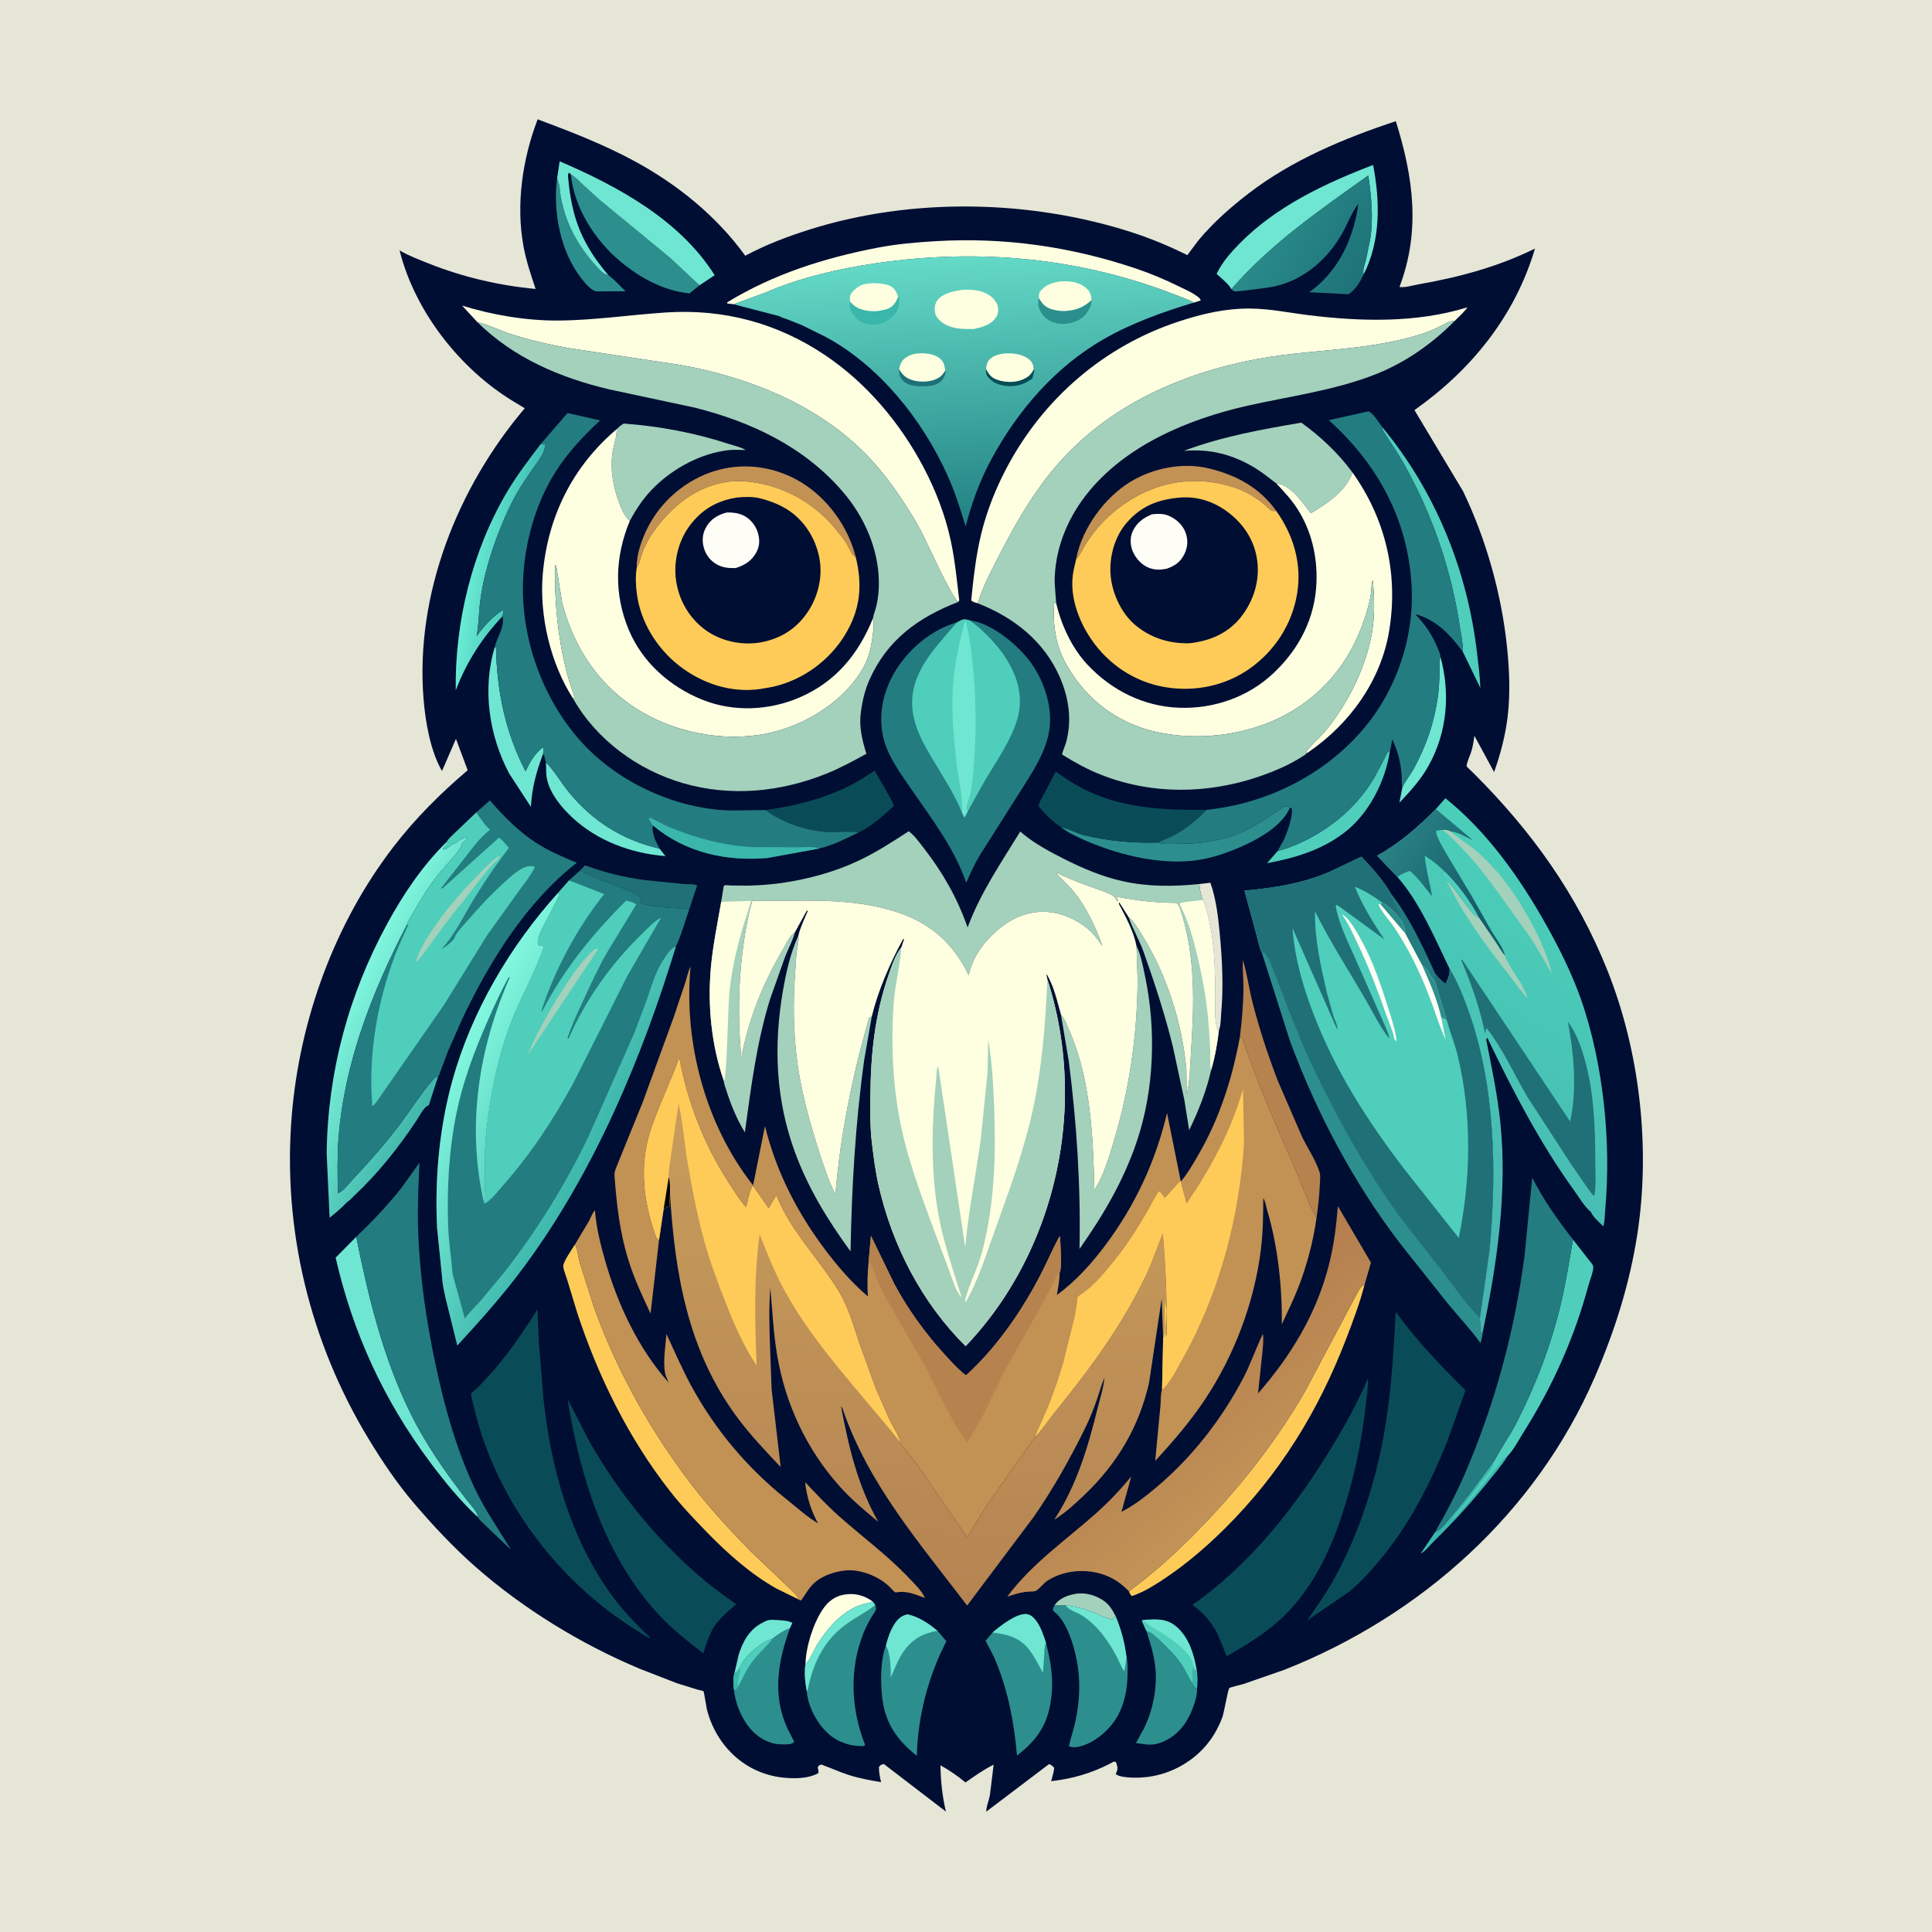
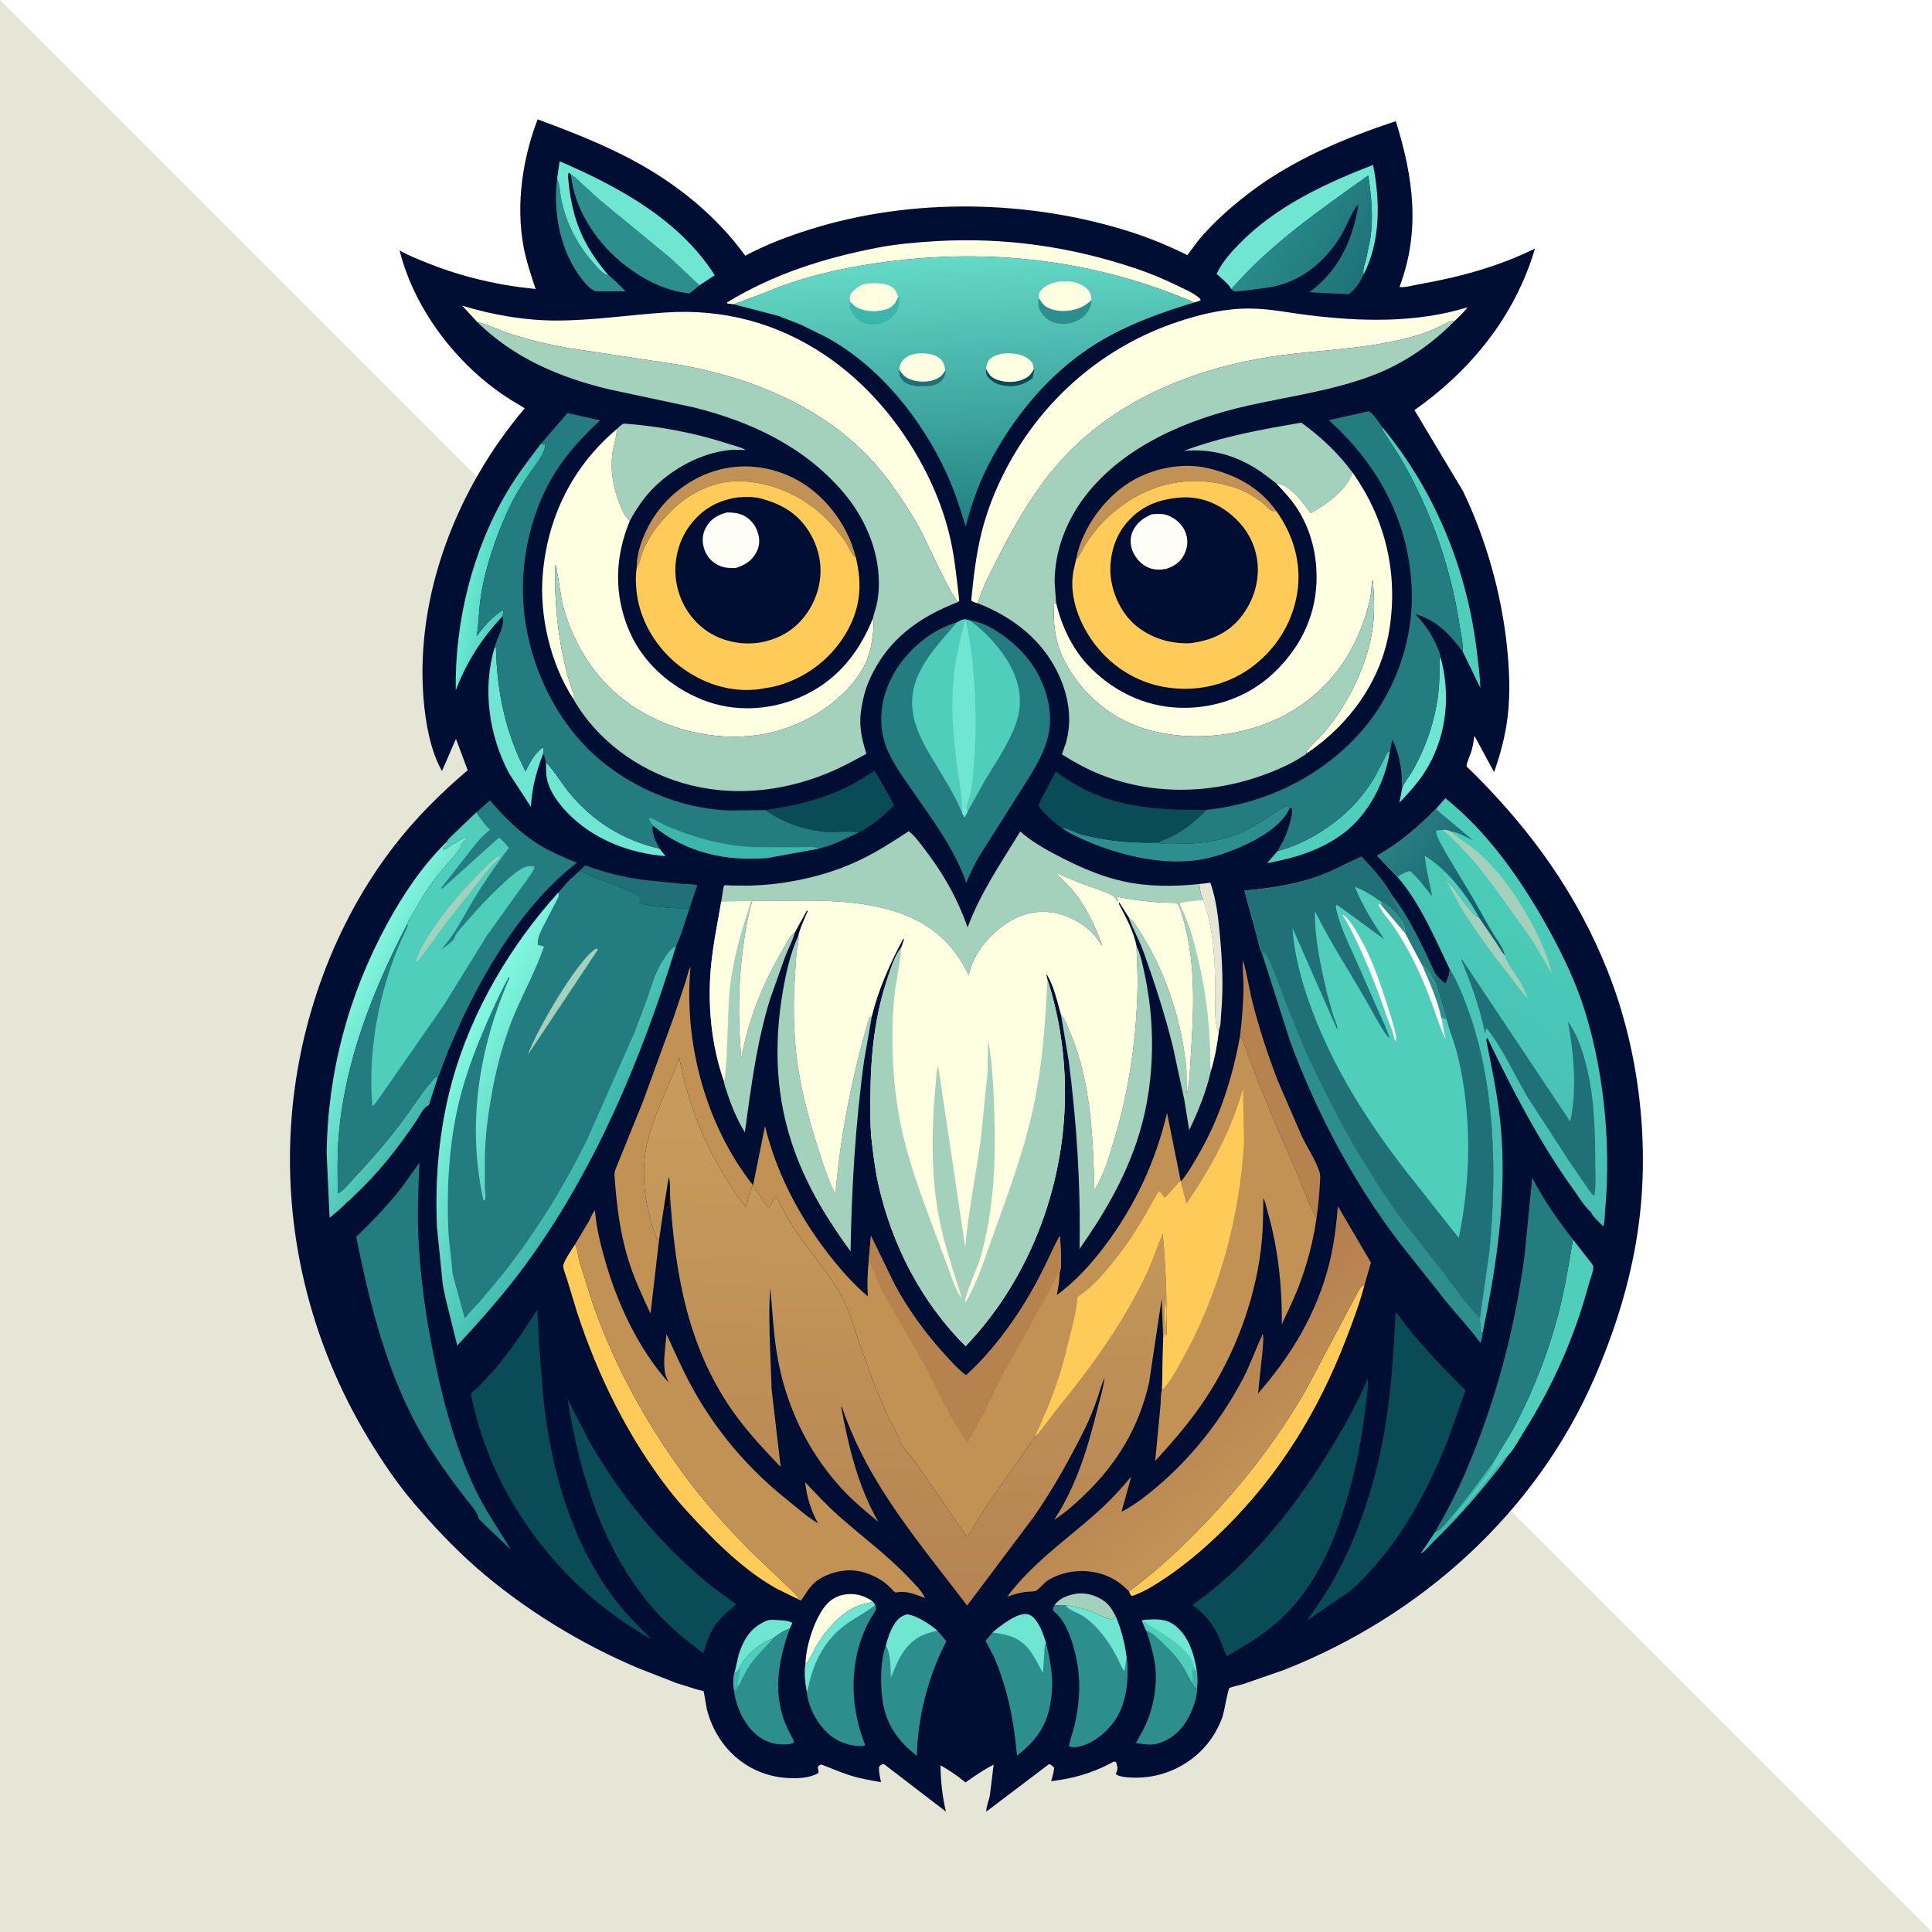
<svg xmlns="http://www.w3.org/2000/svg" version="1.1" style="display: block;" viewBox="0 0 2048 2048" width="1024" height="1024">
  <defs>
    <linearGradient id="Gradient1" gradientUnits="userSpaceOnUse" x1="556.865" y1="600.901" x2="499.642" y2="592.592">
      <stop class="stop0" offset="0" stop-opacity="1" stop-color="rgb(63,191,178)" />
      <stop class="stop1" offset="1" stop-opacity="1" stop-color="rgb(105,234,211)" />
    </linearGradient>
    <linearGradient id="Gradient2" gradientUnits="userSpaceOnUse" x1="1446.1" y1="285.695" x2="1349.62" y2="231.581">
      <stop class="stop0" offset="0" stop-opacity="1" stop-color="rgb(30,115,121)" />
      <stop class="stop1" offset="1" stop-opacity="1" stop-color="rgb(41,139,137)" />
    </linearGradient>
    <linearGradient id="Gradient3" gradientUnits="userSpaceOnUse" x1="480.594" y1="1117.78" x2="368.206" y2="1061.62">
      <stop class="stop0" offset="0" stop-opacity="1" stop-color="rgb(64,182,170)" />
      <stop class="stop1" offset="1" stop-opacity="1" stop-color="rgb(128,246,222)" />
    </linearGradient>
    <linearGradient id="Gradient4" gradientUnits="userSpaceOnUse" x1="1214.49" y1="1446.62" x2="1323.47" y2="1584.53">
      <stop class="stop0" offset="0" stop-opacity="1" stop-color="rgb(180,125,79)" />
      <stop class="stop1" offset="1" stop-opacity="1" stop-color="rgb(194,147,87)" />
    </linearGradient>
    <linearGradient id="Gradient5" gradientUnits="userSpaceOnUse" x1="1454.58" y1="1345.12" x2="1691.56" y2="939.676">
      <stop class="stop0" offset="0" stop-opacity="1" stop-color="rgb(72,179,176)" />
      <stop class="stop1" offset="1" stop-opacity="1" stop-color="rgb(74,207,185)" />
    </linearGradient>
    <linearGradient id="Gradient6" gradientUnits="userSpaceOnUse" x1="1582.81" y1="946.609" x2="1481.23" y2="879.434">
      <stop class="stop0" offset="0" stop-opacity="1" stop-color="rgb(21,91,104)" />
      <stop class="stop1" offset="1" stop-opacity="1" stop-color="rgb(41,129,133)" />
    </linearGradient>
    <linearGradient id="Gradient7" gradientUnits="userSpaceOnUse" x1="1035.77" y1="555.195" x2="1017.8" y2="270.247">
      <stop class="stop0" offset="0" stop-opacity="1" stop-color="rgb(34,129,131)" />
      <stop class="stop1" offset="1" stop-opacity="1" stop-color="rgb(101,218,199)" />
    </linearGradient>
    <linearGradient id="Gradient8" gradientUnits="userSpaceOnUse" x1="625.906" y1="1227.37" x2="468.313" y2="1144.58">
      <stop class="stop0" offset="0" stop-opacity="1" stop-color="rgb(62,183,172)" />
      <stop class="stop1" offset="1" stop-opacity="1" stop-color="rgb(131,248,223)" />
    </linearGradient>
    <linearGradient id="Gradient9" gradientUnits="userSpaceOnUse" x1="960.385" y1="1696.11" x2="975.309" y2="1186.51">
      <stop class="stop0" offset="0" stop-opacity="1" stop-color="rgb(181,132,82)" />
      <stop class="stop1" offset="1" stop-opacity="1" stop-color="rgb(199,156,91)" />
    </linearGradient>
  </defs>
-   <path transform="translate(0,0)" fill="rgb(230,230,215)" d="M -0 -0 L 2048 0 L 2048 2048 L -0 2048 L -0 -0 z" />
+   <path transform="translate(0,0)" fill="rgb(230,230,215)" d="M -0 -0 L 2048 2048 L -0 2048 L -0 -0 z" />
  <path transform="translate(0,0)" fill="rgb(0,14,51)" d="M 569.927 126.46 C 604.889 139.556 639.509 152.883 672.41 170.707 C 718.128 195.474 759.433 228.888 790.003 271.076 C 812.053 259.285 834.821 250.679 858.608 243.188 C 966.445 209.228 1091.42 211.486 1199 245.999 C 1219.27 252.501 1237.94 260.324 1257.05 269.596 C 1257.59 269.859 1258.08 270.496 1258.68 270.384 C 1258.81 270.359 1269.43 255.901 1270.54 254.57 C 1286.01 236.006 1304.48 219.723 1323.58 205.023 C 1369.65 169.58 1424.86 146.612 1479.64 128.454 C 1498.22 187.894 1506.04 244.715 1483.51 304.176 C 1488.48 305.242 1498.24 302.376 1503.47 301.459 C 1546.46 293.908 1587.87 282.88 1627.17 263.468 C 1605.9 335.078 1559.8 392.046 1499.39 434.713 L 1550.98 520.87 C 1575.5 571.933 1591.79 630.08 1597.56 686.401 C 1600.03 710.461 1601.06 735.368 1598.19 759.448 C 1595.76 779.903 1590.64 799.095 1583.81 818.464 L 1562.96 780.023 C 1562.13 785.344 1561.35 790.708 1559.89 795.9 C 1558.78 799.84 1554.47 808.788 1554.67 812.263 C 1554.7 812.717 1561.12 818.687 1562.24 819.808 C 1623.62 881.064 1671.77 947.984 1704.02 1028.91 C 1738.26 1114.83 1749.71 1216.12 1735.74 1307.65 C 1727.7 1360.35 1711.77 1410.73 1690.64 1459.57 C 1628.26 1603.77 1506.54 1712.59 1361.7 1769.97 L 1317.84 1785.22 C 1315.56 1785.91 1304.07 1788.44 1303.1 1789.5 C 1301.62 1791.1 1297.61 1815.22 1295.75 1820.3 C 1291.29 1832.49 1284.66 1843.69 1275.83 1853.22 C 1258.16 1872.26 1232.97 1883.7 1207 1884.36 C 1201.35 1884.5 1186.77 1884.45 1182.69 1880.5 C 1185.3 1875.02 1184.9 1873.73 1183.07 1868 C 1180.57 1866.53 1179.41 1868.16 1176.94 1869.42 C 1156.26 1879.99 1137.33 1885.38 1114.31 1888.13 C 1115.61 1883.43 1116.92 1878.88 1117.5 1874.01 C 1115.51 1871.99 1114.75 1870.86 1112 1870.04 L 1045.42 1920.45 C 1045.39 1915.07 1048.39 1908.33 1049.35 1902.81 L 1053.3 1870.62 C 1042.64 1875.93 1033.21 1882.66 1023.46 1889.46 C 1015 1882.45 1006.53 1876.67 996.938 1871.28 C 997.166 1887.86 998.862 1904.24 1002.72 1920.36 L 937 1870 C 933.888 1870.52 933.895 1870.64 931.765 1873 C 931.643 1878.69 932.716 1883.66 933.963 1889.17 C 922.332 1887.17 910.92 1885.16 899.661 1881.54 C 889.754 1878.35 880.346 1873.94 870.547 1870.48 C 868.146 1871.4 868.026 1871.26 866.832 1873.5 C 867.356 1875.62 867.798 1877.31 867.575 1879.5 C 857.823 1885.17 844.409 1885.45 833.408 1884.64 C 791.452 1881.57 759.514 1851.99 749.268 1811.77 C 748.793 1809.9 746.253 1793.27 745.833 1792.89 C 745.151 1792.28 740.149 1791.29 739.006 1790.96 L 717.125 1784.14 L 678 1768.9 C 616.128 1742.96 555 1705.63 504.545 1661.33 C 480.95 1640.62 459.208 1617.39 438.838 1593.52 C 420.886 1572.49 405.325 1549.34 390.982 1525.73 C 328.45 1422.79 299.355 1302.82 309.264 1182.63 C 317.668 1080.71 354.658 978.776 417.207 897.5 C 440.135 867.708 467.099 840.768 495.754 816.479 L 483.329 783.223 L 468.532 817.328 C 456.283 796.169 450.997 765.47 449.014 741.403 C 439.861 630.294 484.881 516.875 556.257 432.781 L 545.196 426.116 C 487.969 391.705 439.82 330.479 423.564 265.409 C 433.126 271.033 443.704 275.03 453.987 279.143 C 490.185 293.62 528.993 302.67 567.773 306.306 C 562.773 291.324 557.724 276.439 554.874 260.858 C 546.771 216.563 553.913 168.273 569.927 126.46 z" />
  <path transform="translate(0,0)" fill="rgb(58,182,171)" d="M 1265.22 1767.35 L 1267.5 1772.03 L 1268.52 1770.26 C 1269.75 1776.46 1269.63 1783.61 1268.97 1789.87 L 1268 1789.61 C 1265.13 1788.43 1264.84 1786.58 1263.56 1783.96 C 1265.97 1779.97 1262.43 1772.77 1265.22 1767.35 z" />
  <path transform="translate(0,0)" fill="rgb(35,124,128)" d="M 1474.37 947.145 C 1494.06 972.199 1508.4 1003.56 1521.63 1032.47 C 1521.22 1034.2 1520.87 1035.28 1521.23 1037.03 L 1522.05 1043.01 C 1516.93 1036.8 1514.77 1027.81 1507.75 1023.64 L 1489.46 989.188 C 1490.04 984.083 1486.79 979.039 1484.62 974.562 L 1485.47 973.414 L 1484.49 971.057 L 1485.61 969.75 C 1482.41 964.265 1474.61 952.924 1474.37 947.145 z" />
  <path transform="translate(0,0)" fill="rgb(163,209,187)" d="M 1117.9 1701.58 C 1122.61 1694.42 1131.45 1691.14 1139.63 1689.62 C 1150.18 1687.65 1161.89 1691 1170.5 1697.23 C 1176.07 1701.27 1179.43 1706.94 1182.5 1712.95 L 1180.58 1715.46 C 1178.93 1717.06 1178.71 1716.78 1176.75 1716.31 C 1170.58 1714.82 1164.16 1711.34 1158.23 1708.97 C 1148.64 1705.14 1139.35 1702.83 1129.08 1701.67 C 1125.66 1702.41 1121.43 1701.74 1117.9 1701.58 z" />
  <path transform="translate(0,0)" fill="rgb(110,230,210)" d="M 778.665 1773.16 L 782.982 1754.13 C 787.528 1739.84 794.365 1727.19 808.307 1720.12 L 810.029 1719.26 C 813.051 1717.68 815.079 1716.95 818.543 1717.07 C 823.104 1717.24 837.146 1717.56 839.877 1720.5 L 837.264 1726.28 C 830.628 1728.53 824.377 1732.98 818.832 1737.18 C 814.54 1738.54 811.342 1740.13 807.6 1742.6 L 806.123 1743.55 C 799.192 1748.16 787.276 1759.04 784.801 1767.09 C 782.768 1770.09 782.24 1772.2 778.665 1773.16 z" />
  <path transform="translate(0,0)" fill="rgb(254,254,225)" d="M 853.804 1764.2 C 854.319 1745.62 861.791 1721.45 872.128 1706 C 877.704 1697.67 884.787 1692.14 894.913 1690.36 C 905.987 1688.41 916.094 1691.14 925.142 1697.68 L 923.977 1698.23 C 922.369 1698.95 920.782 1699.22 919.069 1699.57 C 896.02 1704.32 879.418 1723.23 867.121 1742.05 C 862.92 1748.48 859.204 1759.11 853.804 1764.2 z" />
  <path transform="translate(0,0)" fill="rgb(230,230,215)" d="M 1271.35 937.122 L 1283.05 935.74 C 1289.24 953.168 1291.32 972.175 1293.06 990.5 C 1295.69 1018.36 1296.99 1046.24 1294.5 1074.18 C 1294.08 1078.85 1294.16 1085.87 1292.74 1090.22 L 1292.23 1091.02 L 1291.26 1090.48 L 1290.75 1093.51 C 1290.45 1091.31 1290.64 1092.02 1290.15 1090.31 C 1287.03 1079.51 1288.26 1066.82 1288.18 1055.62 C 1287.98 1029.65 1287.7 1003.71 1282.2 978.185 C 1280.49 970.237 1278.56 961.367 1275.04 954.03 C 1272.84 948.664 1271.81 942.885 1271.35 937.122 z" />
  <path transform="translate(0,0)" fill="rgb(110,230,210)" d="M 1212.15 1717.09 C 1225.63 1716.37 1236.76 1715.09 1247.61 1724.77 C 1260.58 1736.32 1265.75 1753.69 1268.52 1770.26 L 1267.5 1772.03 L 1265.22 1767.35 C 1262.43 1772.77 1265.97 1779.97 1263.56 1783.96 L 1255.07 1768.48 C 1248.59 1757.21 1239.05 1747.94 1229.68 1739.08 C 1225.45 1735.08 1221.03 1730.38 1215.27 1728.86 L 1210.42 1718.05 L 1212.15 1717.09 z" />
  <path transform="translate(0,0)" fill="rgb(79,206,187)" d="M 1215.27 1728.86 L 1210.42 1718.05 L 1212.15 1717.09 C 1215.69 1722.64 1225.61 1727.22 1231.19 1730.73 C 1241.6 1737.29 1265.61 1753.7 1265.22 1767.35 C 1262.43 1772.77 1265.97 1779.97 1263.56 1783.96 L 1255.07 1768.48 C 1248.59 1757.21 1239.05 1747.94 1229.68 1739.08 C 1225.45 1735.08 1221.03 1730.38 1215.27 1728.86 z" />
  <path transform="translate(0,0)" fill="rgb(110,230,210)" d="M 1526.84 695.896 C 1537.62 734.964 1534.17 776.475 1514.09 812.159 C 1506.02 826.494 1495.28 838.416 1484.03 850.286 L 1483.53 850.208 L 1486.58 834.491 C 1489.75 827.713 1495.08 821.4 1498.73 814.706 C 1511.77 790.738 1520.2 766.52 1524.04 739.504 C 1525.17 731.566 1525.74 723.494 1525.84 715.478 C 1525.92 709.293 1525.45 702.803 1526.66 696.723 L 1526.84 695.896 z" />
  <path transform="translate(0,0)" fill="rgb(44,143,141)" d="M 590.607 188.743 C 591.112 190.698 591.567 192.615 592.308 194.493 C 593.462 197.418 593.439 201.512 593.868 204.653 C 594.583 209.895 595.754 215.137 597.112 220.252 C 602.942 242.217 614.431 262.206 629.426 279.188 C 632.766 282.97 637.439 288.569 642 290.847 C 643.106 291.4 643.566 291.346 644.658 291.417 C 651.263 296.396 657.162 303 663.112 308.767 L 632.12 308.836 C 626.692 308.21 619.572 299.408 616.182 295.049 C 593.889 266.392 585.919 224.319 590.607 188.743 z" />
  <path transform="translate(0,0)" fill="rgb(110,230,210)" d="M 578.73 808.038 L 579.605 808.951 C 588.194 818.087 594.838 829.653 602.822 839.479 C 628.104 870.59 660.188 890.576 699.166 899.597 L 705.436 907.536 C 669.297 904.677 633.31 891.514 606.542 866.505 C 593.876 854.67 579.408 837.007 579.007 818.89 L 578.73 808.038 z" />
  <path transform="translate(0,0)" fill="rgb(79,206,187)" d="M 1354.36 902.123 C 1384.87 894.151 1416.89 873.754 1437.76 850.321 C 1445.11 842.066 1451.75 833.215 1457.26 823.621 L 1467.66 803.825 C 1468.57 802.106 1470.01 798.34 1471.29 797.039 C 1471.8 796.528 1472.64 796.53 1473.31 796.275 C 1468.49 829.018 1450.55 863.598 1423.86 883.522 C 1399.58 901.65 1372.34 909.548 1343.09 915.029 L 1354.36 902.123 z" />
  <path transform="translate(0,0)" fill="rgb(32,112,119)" d="M 614.761 922.845 L 620.113 917.296 C 640.968 924.95 661.963 930.129 684 932.98 L 724.611 937.069 C 728.389 937.384 736.113 936.903 738.999 938.63 L 730.653 963.991 C 725.556 962.33 718.551 962.933 713.149 962.572 C 704.546 961.996 695.774 960.971 687.302 959.409 C 684.359 958.866 680.377 958.568 678.146 956.5 C 678.828 955.031 679.279 953.659 679.684 952.091 C 674.271 946.698 665.929 944.014 658.962 941.163 C 644.5 935.246 628.557 930.08 614.761 922.845 z" />
  <path transform="translate(0,0)" fill="rgb(110,230,210)" d="M 524.378 686.053 L 525.774 686.548 C 526.741 732.912 535.696 776.324 557.093 817.658 L 560.877 810.236 C 564.346 803.377 569.217 797.252 575.163 792.367 L 576.312 793.5 C 576.076 795.693 575.938 797.878 575.371 800.014 C 568.221 819.116 564 834.919 562.774 855.306 L 539.907 820.259 C 518.261 779.759 511.134 730.331 524.378 686.053 z" />
  <path transform="translate(0,0)" fill="rgb(79,206,187)" d="M 1465.53 453.095 C 1521.71 521.078 1555.49 604.61 1565.7 692.063 C 1567.14 704.383 1568.88 716.971 1569.25 729.36 L 1550.67 690.91 C 1550.94 681.871 1548.63 671.994 1547.26 663.061 C 1539.7 613.714 1525.12 566.559 1503.64 521.469 C 1497.03 507.611 1489.85 494.098 1481.83 481 L 1466.42 457.176 C 1465.59 455.759 1465.45 454.708 1465.53 453.095 z" />
  <path transform="translate(0,0)" fill="rgb(194,145,84)" d="M 1140.67 593.097 L 1141.01 591.056 C 1147.66 559.432 1170.62 527.801 1198.01 510.914 C 1221.82 496.235 1253.65 489.852 1281.1 496.447 C 1310.31 503.463 1335.25 516.753 1352.94 541.696 C 1351.85 541.648 1349.39 541.867 1348.47 541.5 C 1345.63 540.354 1341.12 535.318 1338.5 533.26 C 1333.44 529.282 1327.91 525.698 1322.25 522.653 C 1312.1 517.198 1300.57 513.973 1289.28 511.972 C 1246.21 504.337 1206.43 518.701 1174.66 547.996 C 1165.42 556.513 1157.55 566.415 1150.81 577 C 1147.49 582.214 1144.94 588.721 1140.67 593.097 z" />
  <path transform="translate(0,0)" fill="rgb(44,143,141)" d="M 1227.52 893.118 C 1233.73 895.508 1244.78 894.371 1251.62 894.379 C 1272.79 894.404 1291.7 891.696 1311.59 884.082 C 1330.27 876.932 1343.99 865.728 1360.82 855.72 C 1362.46 854.743 1363.61 854.66 1365.47 854.659 L 1367.07 856.865 C 1357.54 878.415 1326.44 893.62 1305.76 901.659 C 1292.66 906.748 1279.18 910.727 1265.18 912.305 C 1226.76 916.634 1182.83 905.444 1147.97 889.833 C 1140.22 886.362 1131.82 882.477 1125.13 877.208 C 1132.67 877.905 1140.65 883.211 1148.38 885.09 C 1174.72 891.495 1200.48 893.901 1227.52 893.118 z" />
  <path transform="translate(0,0)" fill="rgb(194,145,84)" d="M 674.94 601.882 C 674.607 585.665 681.881 567.04 689.915 553.217 C 705.651 526.144 732.649 505.443 763.003 497.741 C 792.32 490.302 823.363 495.581 849.102 511.159 C 877.266 528.204 899.188 558.426 907.083 590.377 L 905.898 589.795 C 902.763 588.08 898.974 578.498 896.757 575.193 C 893.23 569.934 889.35 565.134 885.313 560.267 C 861.281 531.302 827.046 513.24 789.652 510.262 C 763.6 508.187 737.599 518.666 718.162 535.576 C 702.708 549.02 688.552 566.226 681.023 585.5 C 679.054 590.54 678.148 597.628 674.94 601.882 z" />
  <path transform="translate(0,0)" fill="url(#Gradient1)" d="M 573.392 470.423 L 578 471.08 C 578.031 472.442 578.105 472.309 577.892 473.494 C 576.406 481.771 569.842 489.811 565.072 496.622 C 558.983 505.317 553.018 513.954 547.721 523.165 C 541.461 534.052 536.167 545.675 531.446 557.305 C 521.243 582.441 512.547 610.015 509.075 637 C 507.48 649.397 507.557 662.264 505.199 674.518 C 512.838 663.853 521.892 653.819 532.987 646.603 L 533.83 647.5 L 532.738 653.212 C 510.763 676.487 494.535 701.907 483.108 731.813 C 482.013 659.107 500.828 582.865 538.154 520.371 C 548.627 502.835 561.047 486.654 573.392 470.423 z" />
  <path transform="translate(0,0)" fill="rgb(44,143,141)" d="M 1215.27 1728.86 C 1221.03 1730.38 1225.45 1735.08 1229.68 1739.08 C 1239.05 1747.94 1248.59 1757.21 1255.07 1768.48 L 1263.56 1783.96 C 1264.84 1786.58 1265.13 1788.43 1268 1789.61 L 1268.97 1789.87 C 1269.28 1798.55 1264.93 1810.3 1261.19 1818.07 C 1254.48 1832.02 1243.81 1842.78 1228.94 1847.73 L 1227.5 1848.19 C 1220.28 1850.53 1211.5 1848.77 1204.16 1847.67 L 1212.33 1832.8 C 1222.15 1813.52 1227.07 1788.26 1224.62 1766.84 C 1223.11 1753.69 1219.33 1741.41 1215.27 1728.86 z" />
  <path transform="translate(0,0)" fill="rgb(9,76,88)" d="M 811.454 858.729 C 842.527 854.31 872.764 847.044 900.912 832.739 C 910.071 828.084 918.572 822.494 927.206 816.968 L 942.405 843.541 C 944.087 846.852 946.633 850.721 947.315 854.361 C 937.033 864.309 923.353 876.353 910.253 882.404 C 897.046 880.465 883.16 883.139 869.796 881.32 C 848.528 878.426 829.006 871.359 811.454 858.729 z" />
  <path transform="translate(0,0)" fill="rgb(44,143,141)" d="M 837.264 1726.28 C 824.587 1761.13 818.521 1797.19 834.694 1832.19 L 841.974 1846.5 C 839.176 1849.36 834.334 1849.11 830.473 1849.14 C 825.583 1849.16 821.66 1848.83 817 1847.2 L 815.395 1846.66 C 801.46 1841.79 791.605 1829.9 785.428 1816.93 C 781.745 1809.2 778.693 1799.74 778.113 1791.18 C 777.547 1785.59 777.059 1778.58 778.665 1773.16 C 782.24 1772.2 782.768 1770.09 784.801 1767.09 C 787.276 1759.04 799.192 1748.16 806.123 1743.55 L 807.6 1742.6 C 811.342 1740.13 814.54 1738.54 818.832 1737.18 C 824.377 1732.98 830.628 1728.53 837.264 1726.28 z" />
  <path transform="translate(0,0)" fill="rgb(79,206,187)" d="M 784.801 1767.09 C 787.276 1759.04 799.192 1748.16 806.123 1743.55 L 807.6 1742.6 C 811.342 1740.13 814.54 1738.54 818.832 1737.18 L 818.276 1737.91 C 811.245 1746.83 802.496 1753.94 796.013 1763.41 C 792.497 1768.55 789.558 1773.97 786.747 1779.51 C 785.428 1782.12 784.076 1785.83 782.216 1787.98 C 780.642 1790.38 780.873 1790.56 778.113 1791.18 C 777.547 1785.59 777.059 1778.58 778.665 1773.16 C 782.24 1772.2 782.768 1770.09 784.801 1767.09 z" />
  <path transform="translate(0,0)" fill="rgb(58,182,171)" d="M 784.801 1767.09 C 784.626 1774.64 781.479 1779.79 782.216 1787.98 C 780.642 1790.38 780.873 1790.56 778.113 1791.18 C 777.547 1785.59 777.059 1778.58 778.665 1773.16 C 782.24 1772.2 782.768 1770.09 784.801 1767.09 z" />
  <path transform="translate(0,0)" fill="rgb(182,130,78)" d="M 1314.39 1099 C 1316.53 1081.2 1318.08 1063.8 1318.13 1045.88 C 1318.16 1036.48 1316.91 1027.02 1317.5 1017.66 C 1321.9 1031.9 1323.93 1047.58 1327.64 1062.17 C 1334.92 1090.72 1344.16 1118.83 1354.8 1146.3 L 1380.13 1204.83 C 1385.97 1216.78 1394.92 1230.12 1398.83 1242.7 C 1399.92 1246.22 1399.3 1251.4 1399.13 1255.11 C 1398.57 1267.11 1397.27 1279.21 1395.58 1291.11 L 1393.99 1288.01 C 1386.27 1274.3 1381.04 1257.82 1374.65 1243.27 C 1354.47 1197.32 1334.47 1151.44 1317.92 1104.01 C 1317.03 1101.44 1316.54 1100.84 1314.39 1099 z" />
  <path transform="translate(0,0)" fill="rgb(44,143,141)" d="M 605.156 184.878 C 609.696 187.313 613.37 191.481 617.105 195.004 L 635.5 211.765 L 710.462 273.401 L 741.459 302.425 L 730.954 311.032 C 703.356 308.237 678.329 294.484 657.231 276.846 C 630.632 254.61 608.489 220.097 605.156 184.878 z" />
-   <path transform="translate(0,0)" fill="rgb(110,230,210)" d="M 377.639 1311.07 C 390.544 1375.4 406.288 1440.06 435.638 1499.17 C 451.91 1531.94 472.055 1560.59 494.411 1589.46 C 497.858 1593.91 506.623 1603.3 506.834 1608.53 C 487.978 1591.15 471.523 1570.87 456.178 1550.39 C 406.988 1484.71 374.132 1413.19 355.777 1333.16 L 377.639 1311.07 z" />
  <path transform="translate(0,0)" fill="rgb(110,230,210)" d="M 1305.26 306.559 C 1302.84 301.273 1294.04 294.538 1289.67 290.315 C 1295.22 278.376 1304.57 267.768 1313.73 258.433 C 1352.59 218.815 1404.31 194.51 1455.52 174.866 C 1463.09 213.106 1463.63 255.833 1445.39 291.12 L 1445.17 289.181 C 1444.81 284.599 1446.91 279.42 1448.02 275 L 1452.46 253.537 C 1456.04 231.049 1453.64 208.4 1450.45 186.035 C 1399.34 222.422 1346.5 258.816 1305.26 306.559 z" />
  <path transform="translate(0,0)" fill="rgb(79,206,187)" d="M 1667.43 1313.97 L 1684.59 1336 C 1685.91 1337.72 1688.94 1340.73 1688.97 1343 C 1689.02 1348.17 1685.41 1356.8 1684 1362 C 1668.87 1418.07 1646.08 1469.03 1615.17 1518.09 C 1610.07 1526.19 1604.33 1537.37 1597.64 1543.99 C 1591.59 1553.65 1583.83 1562.52 1576.67 1571.38 C 1558.66 1593.7 1539.64 1614.36 1519.17 1634.47 C 1515.64 1637.94 1510.49 1644.45 1506.24 1646.7 L 1521.34 1624.26 C 1528.33 1621.53 1533.09 1613.99 1537.94 1608.4 C 1554.37 1589.45 1568.69 1569.19 1583.63 1549.09 C 1590.92 1535.32 1600.13 1522.57 1607.3 1508.62 C 1627.72 1468.9 1643.51 1427.55 1654.08 1384.12 C 1659.71 1360.97 1663.34 1337.42 1667.43 1313.97 z" />
  <path transform="translate(0,0)" fill="rgb(58,182,171)" d="M 1583.63 1549.09 C 1582.8 1555.99 1575.34 1564.03 1571.18 1569.5 L 1555.54 1590.38 C 1550.26 1596.98 1544.31 1603.12 1539.49 1610.06 C 1543.39 1608.86 1548.31 1600.91 1551.36 1597.86 L 1562.63 1585.13 L 1565.01 1582.25 L 1585.83 1556.58 L 1592.51 1548 C 1593.66 1546.4 1594.15 1545.8 1595.91 1544.87 L 1597.64 1543.99 C 1591.59 1553.65 1583.83 1562.52 1576.67 1571.38 C 1558.66 1593.7 1539.64 1614.36 1519.17 1634.47 C 1515.64 1637.94 1510.49 1644.45 1506.24 1646.7 L 1521.34 1624.26 C 1528.33 1621.53 1533.09 1613.99 1537.94 1608.4 C 1554.37 1589.45 1568.69 1569.19 1583.63 1549.09 z" />
  <path transform="translate(0,0)" fill="rgb(110,230,210)" d="M 590.607 188.743 L 593.266 170.976 C 655.311 197.625 720.702 233.209 757.605 291.756 L 741.459 302.425 L 710.462 273.401 L 635.5 211.765 L 617.105 195.004 C 613.37 191.481 609.696 187.313 605.156 184.878 L 603 182.898 C 601.49 185.476 602.335 188.438 602.577 191.366 C 603.535 202.914 605.495 214.164 608.396 225.375 C 614.9 250.513 627.895 271.804 644.658 291.417 C 643.566 291.346 643.106 291.4 642 290.847 C 637.439 288.569 632.766 282.97 629.426 279.188 C 614.431 262.206 602.942 242.217 597.112 220.252 C 595.754 215.137 594.583 209.895 593.868 204.653 C 593.439 201.512 593.462 197.418 592.308 194.493 C 591.567 192.615 591.112 190.698 590.607 188.743 z" />
  <path transform="translate(0,0)" fill="rgb(163,209,187)" d="M 653.759 454.861 C 656.143 452.607 658.268 450.384 661.288 448.986 C 699.258 451.83 736.684 458.822 772.87 470.706 C 778.181 472.45 785.648 474.013 790.318 477.009 C 783.822 476.881 777.114 476.472 770.66 477.333 C 742.379 481.106 714.695 495.978 694.289 515.695 C 683.164 526.445 674.839 538.655 667.593 552.252 L 665.756 550.406 C 661.025 545.214 658.197 538.327 655.85 531.788 C 650 515.494 646.965 498.868 649.016 481.5 C 649.994 473.224 653.488 464.454 653.736 456.33 L 653.759 454.861 z" />
  <path transform="translate(0,0)" fill="rgb(44,143,141)" d="M 939.1 1744.46 C 941.044 1736.66 943.671 1728.86 947.936 1722 C 951.387 1716.45 955.535 1712.66 962 1711.26 C 974.117 1713.93 984.289 1720.93 993.743 1728.67 L 1003.23 1739.79 C 984.232 1776.16 972.627 1820.27 971.951 1861.29 C 950.947 1844.88 938.252 1826.38 935.161 1799.5 C 933.304 1783.35 933.117 1759.92 939.1 1744.46 z" />
  <path transform="translate(0,0)" fill="rgb(110,230,210)" d="M 939.1 1744.46 C 941.044 1736.66 943.671 1728.86 947.936 1722 C 951.387 1716.45 955.535 1712.66 962 1711.26 C 974.117 1713.93 984.289 1720.93 993.743 1728.67 C 978.23 1731.53 967.137 1737.38 957.961 1750.52 C 952.057 1758.97 948.434 1768.76 944.322 1778.15 C 944.131 1768.86 944.171 1752.66 939.1 1744.46 z" />
  <path transform="translate(0,0)" fill="rgb(44,143,141)" d="M 1052.13 1730.54 C 1059.89 1723.85 1076.82 1710.62 1087.3 1710.98 C 1091.71 1711.14 1094.7 1713.61 1097.4 1716.89 C 1103.08 1723.78 1105.97 1733.02 1108.77 1741.37 C 1113.54 1759.83 1116.92 1779.58 1114.48 1798.65 L 1113.97 1802.49 C 1110.6 1828.36 1098.49 1845.38 1078.06 1860.97 C 1074.97 1826.16 1068.83 1792.85 1055.34 1760.38 C 1052.33 1753.13 1048.29 1746.27 1044.71 1739.29 L 1052.13 1730.54 z" />
  <path transform="translate(0,0)" fill="rgb(110,230,210)" d="M 1052.13 1730.54 C 1059.89 1723.85 1076.82 1710.62 1087.3 1710.98 C 1091.71 1711.14 1094.7 1713.61 1097.4 1716.89 C 1103.08 1723.78 1105.97 1733.02 1108.77 1741.37 C 1106.9 1745.28 1107.15 1749.84 1106.9 1754.11 L 1105.57 1773.35 C 1101.04 1765.11 1096.72 1756.26 1090.99 1748.77 C 1081 1735.71 1067.59 1732.41 1052.13 1730.54 z" />
  <path transform="translate(0,0)" fill="rgb(44,143,141)" d="M 925.142 1697.68 L 927.772 1701.44 C 927.959 1702.28 928.82 1704.79 928.673 1705.5 C 928.109 1708.22 924.806 1712.45 923.365 1714.91 C 920.309 1720.15 917.553 1725.57 915.303 1731.2 C 900.15 1769.13 901.966 1811.85 916.992 1849.5 L 916 1850.81 C 902.82 1851.66 888.703 1847.15 878.686 1838.37 C 866.507 1827.68 856.612 1809.48 855.259 1793.23 L 855.296 1792.98 C 853.514 1783.95 852.375 1773.32 853.804 1764.2 C 859.204 1759.11 862.92 1748.48 867.121 1742.05 C 879.418 1723.23 896.02 1704.32 919.069 1699.57 C 920.782 1699.22 922.369 1698.95 923.977 1698.23 L 925.142 1697.68 z" />
  <path transform="translate(0,0)" fill="rgb(110,230,210)" d="M 925.142 1697.68 L 927.772 1701.44 L 926.633 1702.32 C 918.084 1708.88 908.451 1713.81 899.577 1719.91 C 874.79 1736.94 862.472 1760.78 856.537 1789.85 C 856.101 1791.98 856.44 1791.03 855.296 1792.98 C 853.514 1783.95 852.375 1773.32 853.804 1764.2 C 859.204 1759.11 862.92 1748.48 867.121 1742.05 C 879.418 1723.23 896.02 1704.32 919.069 1699.57 C 920.782 1699.22 922.369 1698.95 923.977 1698.23 L 925.142 1697.68 z" />
  <path transform="translate(0,0)" fill="rgb(9,76,88)" d="M 1125.13 877.208 C 1116.38 871.374 1107.56 862.818 1100.93 854.627 C 1101.61 849.918 1105.16 844.553 1107.44 840.363 L 1119.08 817.917 C 1132.27 827.343 1144.9 835.349 1159.96 841.602 C 1197.86 857.342 1238.75 858.951 1279.19 858.453 C 1268.45 869.047 1258.38 877.852 1245 885.181 C 1239.34 888.284 1233.25 890.209 1227.52 893.118 C 1200.48 893.901 1174.72 891.495 1148.38 885.09 C 1140.65 883.211 1132.67 877.905 1125.13 877.208 z" />
  <path transform="translate(0,0)" fill="rgb(44,143,141)" d="M 1337.6 1009.93 L 1340.01 1009.83 C 1345.04 1015.39 1347.8 1023.67 1350.66 1030.55 L 1365.99 1070.61 L 1382.63 1111.61 C 1411.58 1174.91 1443.98 1234.74 1484.79 1291.28 L 1526.65 1344.75 C 1540.15 1361.93 1553.11 1381.92 1568.76 1397.17 L 1569.36 1412 C 1570.97 1412.88 1570.22 1412.55 1571.56 1413.06 C 1571.71 1416.16 1570.08 1420.58 1569.39 1423.69 C 1558.82 1409.17 1546.37 1395.82 1534.89 1382.01 L 1483.47 1317.23 C 1434.08 1252.37 1396.24 1180.63 1367.71 1104.34 L 1337.6 1009.93 z" />
  <path transform="translate(0,0)" fill="rgb(254,203,88)" d="M 1196.82 1686.89 C 1229.22 1662.88 1257.1 1636.38 1284.6 1606.92 C 1322.54 1566.27 1355.31 1523.29 1383.26 1475.18 L 1438.76 1370.68 C 1440.72 1367.05 1442.4 1363.27 1446.43 1362.02 C 1441.41 1381.55 1434.11 1400.75 1426.87 1419.56 C 1397.52 1495.83 1356.49 1562.64 1298.4 1620.27 C 1275.03 1643.46 1248.61 1665.58 1220.23 1682.35 C 1213.84 1686.13 1207.04 1689.49 1200 1691.88 C 1197.95 1690.59 1197.65 1689.06 1196.82 1686.89 z" />
  <path transform="translate(0,0)" fill="rgb(44,143,141)" d="M 1194.14 1756.56 C 1195.6 1761.8 1195.35 1768.21 1195.3 1773.6 C 1195.15 1789.24 1192.53 1804.6 1185.01 1818.5 C 1177.16 1833 1161.02 1847.3 1144.71 1851.31 C 1141.33 1852.13 1136.12 1852.81 1133.18 1851 C 1134.43 1843.86 1137.03 1837.04 1138.75 1830 C 1143.74 1809.51 1145.57 1788.98 1142.71 1768.03 C 1140.31 1750.45 1132.28 1719.25 1117.22 1708.28 L 1116.5 1707.77 C 1115.83 1705.17 1116.89 1703.98 1117.9 1701.58 C 1121.43 1701.74 1125.66 1702.41 1129.08 1701.67 C 1139.35 1702.83 1148.64 1705.14 1158.23 1708.97 C 1164.16 1711.34 1170.58 1714.82 1176.75 1716.31 C 1178.71 1716.78 1178.93 1717.06 1180.58 1715.46 L 1182.5 1712.95 C 1188.51 1727.31 1192.17 1741.11 1194.14 1756.56 z" />
  <path transform="translate(0,0)" fill="rgb(110,230,210)" d="M 1129.08 1701.67 C 1139.35 1702.83 1148.64 1705.14 1158.23 1708.97 C 1164.16 1711.34 1170.58 1714.82 1176.75 1716.31 C 1178.71 1716.78 1178.93 1717.06 1180.58 1715.46 L 1182.5 1712.95 C 1188.51 1727.31 1192.17 1741.11 1194.14 1756.56 L 1193.28 1763.3 L 1192.79 1766.01 C 1192.55 1767.96 1192.3 1769.74 1191.78 1771.63 C 1188.19 1766.59 1185.91 1759.97 1182.92 1754.47 C 1173.47 1737.12 1158.77 1716.81 1139.92 1708.89 C 1135.65 1707.09 1132.19 1705.14 1129.08 1701.67 z" />
  <path transform="translate(0,0)" fill="rgb(254,254,225)" d="M 777.637 322.541 L 771 321.712 L 770.834 320.5 C 819.869 290.569 873.751 273.472 929.938 262.63 C 950.676 258.629 971.445 256.847 992.5 255.618 C 1065.06 251.379 1135.49 261.488 1204.33 284.731 C 1219.7 289.92 1234.26 296.033 1248.81 303.184 C 1255.02 306.237 1261.9 309.099 1267.56 313.064 C 1269.57 314.475 1272.32 316.041 1272.74 318.5 L 1265.52 320.784 C 1260.39 317.778 1254.15 315.778 1248.61 313.585 C 1146.49 273.151 1037.88 263.1 929.5 278.929 C 889.639 284.75 848.155 294.201 811.08 310.295 L 777.637 322.541 z" />
  <path transform="translate(0,0)" fill="rgb(163,209,187)" d="M 1352.99 512.502 C 1345.73 507.059 1338.82 501.282 1331.09 496.5 C 1307.3 481.8 1282.72 475.526 1254.82 477.94 C 1295.34 462.742 1336.99 455.242 1379.48 448.025 C 1400.21 463.035 1418.49 480.216 1433.69 500.841 C 1427.49 519.993 1406.23 534.407 1389.48 544.081 C 1381.36 533.52 1368.69 514.663 1354.68 512.705 L 1352.99 512.502 z" />
  <path transform="translate(0,0)" fill="url(#Gradient2)" d="M 1305.26 306.559 C 1346.5 258.816 1399.34 222.422 1450.45 186.035 C 1453.64 208.4 1456.04 231.049 1452.46 253.537 L 1448.02 275 C 1446.91 279.42 1444.81 284.599 1445.17 289.181 L 1445.39 291.12 C 1441.72 299.118 1436.95 306.89 1429.56 311.93 L 1387.99 309.752 C 1417.29 288.451 1433.1 256.849 1439.1 221.663 L 1439.81 216.152 C 1432.51 225.634 1428.47 237.602 1422.5 247.982 C 1405.45 277.618 1377.82 300.157 1343.5 304.945 C 1339.83 305.457 1310.21 309.49 1308.5 308.838 C 1307.27 308.368 1306.34 307.319 1305.26 306.559 z" />
  <path transform="translate(0,0)" fill="rgb(254,203,88)" d="M 609.565 1319.08 L 610.136 1320.34 C 612.376 1325.62 613.045 1332.89 614.644 1338.58 L 629.359 1385.02 C 652.519 1449.61 685.198 1508.93 725.792 1564.14 C 746.809 1592.73 770.888 1619.17 795.788 1644.43 L 835.847 1682.68 C 838.907 1685.69 845.823 1691.39 846.577 1695.48 L 823 1683.9 C 795.605 1668.49 771.307 1646.78 749.486 1624.37 C 735.813 1610.33 722.32 1596.11 710.214 1580.67 C 666.291 1524.68 633.77 1458.57 611.734 1391.15 L 601.588 1357.77 C 600.205 1353.02 597.941 1347.93 597.065 1343.11 C 596.186 1338.27 606.719 1323.73 609.565 1319.08 z" />
  <path transform="translate(0,0)" fill="rgb(163,209,187)" d="M 846.269 991.942 L 846.353 993.044 C 846.587 996.563 846.286 999.099 845.571 1002.5 C 843.639 1011.68 843.614 1021.65 842.896 1031 C 840.47 1062.59 840.983 1096.05 845.353 1127.5 C 849.387 1156.53 857.287 1185.8 866.032 1213.72 C 871.585 1231.46 877.376 1249.66 885.583 1266.37 C 890.769 1202.9 903.635 1139.34 921.534 1078.3 L 924.088 1077.68 L 916.03 1124 C 906.728 1191.39 902.828 1258.54 901.612 1326.5 C 877.509 1293.61 856.641 1259.52 842.567 1221.04 C 822.174 1165.29 819.908 1108.09 829.973 1050.06 C 833.355 1030.57 837.937 1009.97 846.269 991.942 z" />
  <path transform="translate(0,0)" fill="rgb(163,209,187)" d="M 1204.73 1002.81 C 1209.48 1012.47 1211.52 1023.98 1213.73 1034.48 C 1225.73 1091.43 1223.66 1155.16 1204.91 1210.45 C 1190.77 1252.11 1169.49 1288.13 1144.34 1323.92 C 1145.67 1257.21 1141.42 1190.56 1132.87 1124.4 L 1124.69 1075.71 C 1128.96 1079.97 1130.91 1086.71 1133.35 1092.18 C 1156.38 1143.89 1158.67 1205.55 1160.08 1261.37 C 1169.69 1246.84 1175.5 1226.95 1180.5 1210.37 C 1197.33 1154.62 1205.55 1096.82 1205.96 1038.59 L 1204.73 1002.81 z" />
  <path transform="translate(0,0)" fill="url(#Gradient3)" d="M 473.623 892.309 L 474.431 894.241 L 469.614 899.365 L 470 900.51 C 473.725 900.495 475.142 897.828 478.25 896.005 L 479.078 895.291 C 480.259 894.322 480.705 894.549 482.005 894.005 C 483.394 893.424 484.565 892.43 485.724 891.505 C 488.005 889.685 490.278 888.924 493.005 888.027 L 494.5 887.51 L 495.483 889 L 492.501 891.685 C 490.562 893.33 489.769 894.051 489.023 896.473 C 487.818 900.385 484.583 903.815 482.001 906.947 L 464.865 926.737 C 455.119 938.92 446.638 952.428 438.998 966 C 436.529 970.387 433.148 975.201 431.493 979.942 C 394.721 1051.12 365.14 1125.74 358.892 1206.31 C 357.385 1225.74 357.879 1245.49 358.127 1264.97 C 363.486 1263.13 370.042 1254.44 374.117 1250.09 C 391.777 1231.25 408.708 1212.07 424.269 1191.44 C 435.64 1176.36 445.926 1159.86 458.157 1145.54 C 460.393 1142.92 461.174 1141.87 464.474 1140.97 L 454.5 1171.79 L 453.116 1172.26 C 449.379 1173.73 443.627 1184.64 441.238 1188.24 C 422.411 1216.57 400.518 1244.07 375.65 1267.32 C 374.074 1268.8 369.575 1273.78 367.832 1274.21 C 362.533 1280.37 355.63 1285.71 349.379 1290.89 L 346.267 1222.36 C 347.421 1136.45 369.384 1054.68 410.433 979.225 C 427.393 948.047 448.122 917.174 473.623 892.309 z" />
  <path transform="translate(0,0)" fill="rgb(9,76,88)" d="M 601.648 1483.04 L 625.087 1528.56 C 657.499 1585.1 698.379 1635.08 748.51 1676.81 C 758.816 1685.39 769.633 1692.64 780.327 1700.63 C 770.635 1708.99 763.071 1715.11 755.866 1725.93 C 751.408 1734.62 748.332 1743.17 745.533 1752.51 C 729.512 1740.4 713.691 1727.89 699.871 1713.24 C 641.11 1650.95 614.893 1565.75 601.648 1483.04 z" />
  <path transform="translate(0,0)" fill="rgb(35,124,128)" d="M 1521.34 1624.26 C 1524.08 1618.17 1528.07 1612.2 1531.24 1606.28 C 1538.81 1592.1 1546.16 1577.75 1552.52 1562.98 C 1584.7 1488.27 1605.6 1411.19 1616.17 1330.47 L 1624.21 1248.36 C 1635.93 1271.63 1651.43 1293.47 1667.43 1313.97 C 1663.34 1337.42 1659.71 1360.97 1654.08 1384.12 C 1643.51 1427.55 1627.72 1468.9 1607.3 1508.62 C 1600.13 1522.57 1590.92 1535.32 1583.63 1549.09 C 1568.69 1569.19 1554.37 1589.45 1537.94 1608.4 C 1533.09 1613.99 1528.33 1621.53 1521.34 1624.26 z" />
  <path transform="translate(0,0)" fill="rgb(9,76,88)" d="M 1450.13 1461.05 C 1450.4 1471.69 1448.55 1482.95 1447.25 1493.53 C 1443.91 1520.74 1439.21 1547.57 1432.05 1574.04 C 1417.26 1628.73 1396.61 1682.73 1352.55 1720.75 C 1336.8 1734.34 1318.37 1745.3 1300.4 1755.63 L 1290.37 1731.38 C 1283.82 1719.47 1276.37 1710.22 1265.19 1702.17 L 1263.97 1701.31 C 1321.94 1660.6 1367.53 1604.56 1404.94 1544.99 C 1421.75 1518.21 1437.71 1490.17 1450.13 1461.05 z" />
  <path transform="translate(0,0)" fill="rgb(35,124,128)" d="M 377.639 1311.07 C 394.955 1294.45 411.207 1277.4 426.053 1258.51 L 444.68 1232.41 C 443.534 1256.42 442.416 1280.31 443.239 1304.37 C 444.899 1352.86 451.825 1400.19 461.944 1447.58 C 471.429 1492.01 483.925 1536.99 503.472 1578.15 C 514.408 1601.18 528.641 1621.1 541.594 1642.79 L 514.19 1616.61 C 512.255 1614.63 507.77 1610.99 506.834 1608.53 C 506.623 1603.3 497.858 1593.91 494.411 1589.46 C 472.055 1560.59 451.91 1531.94 435.638 1499.17 C 406.288 1440.06 390.544 1375.4 377.639 1311.07 z" />
  <path transform="translate(0,0)" fill="rgb(9,76,88)" d="M 1479.47 1390.48 C 1500.93 1420.4 1527.33 1447.94 1553.55 1473.77 L 1533.95 1528.5 C 1516.14 1572.87 1493.13 1617.66 1462.18 1654.32 C 1452.29 1666.04 1442.09 1677.57 1430.14 1687.26 L 1385.55 1717.86 C 1396.29 1702.45 1407.05 1687.04 1415.99 1670.5 C 1441.37 1623.57 1458.73 1569.05 1467.71 1516.5 C 1474.8 1474.99 1477.47 1432.5 1479.47 1390.48 z" />
  <path transform="translate(0,0)" fill="rgb(9,76,88)" d="M 569.711 1387.99 L 571.276 1424 L 575.859 1480.34 C 583.351 1555.15 605.048 1633.3 650.797 1694.17 C 662.606 1709.88 675.839 1723.21 689.959 1736.84 C 686.947 1736.22 682.694 1733.04 679.962 1731.42 C 668.741 1724.77 658.026 1717.3 647.5 1709.61 C 576.306 1656.01 521.809 1577.19 501.931 1489.68 C 501.544 1487.98 498.954 1478.59 499.393 1477.54 C 500.109 1475.81 505.883 1471.36 507.627 1469.66 L 523.837 1452.19 C 540.798 1432.22 555.798 1410.16 569.711 1387.99 z" />
  <path transform="translate(0,0)" fill="rgb(254,254,225)" d="M 653.759 454.861 L 653.736 456.33 C 653.488 464.454 649.994 473.224 649.016 481.5 C 646.965 498.868 650 515.494 655.85 531.788 C 658.197 538.327 661.025 545.214 665.756 550.406 L 667.593 552.252 C 651.837 590.194 650.607 629.554 666.531 667.69 C 680.897 702.094 710.363 728.064 744.618 741.778 C 777.616 754.99 815.199 753.294 847.561 739.337 C 885.897 722.804 909.924 693.514 925.336 655.496 C 926.8 660.846 925.957 666.454 925.322 671.895 C 923.795 684.963 921.387 696.877 914.793 708.422 C 895.869 741.552 858.731 765.484 822.404 775.276 C 775.61 787.89 721.22 778.809 679.824 754.4 C 636.026 728.574 608.583 687.802 595.907 639 L 589.5 599.222 L 588.44 599.5 C 587.689 637.439 591.043 673.315 600.098 710.237 C 601.83 717.298 604.08 724.112 606.323 731.016 C 606.96 732.976 608.789 737.179 608.648 738.959 C 608.593 739.655 607.99 740.19 607.661 740.806 C 583.502 703.531 571.556 652.607 575.371 608.438 C 580.624 547.624 606.959 494.509 653.759 454.861 z" />
  <path transform="translate(0,0)" fill="rgb(254,254,225)" d="M 1433.69 500.841 C 1468.87 550.139 1482.36 608.205 1472.7 668 C 1464.08 721.344 1430.99 767.162 1386.94 797.371 L 1385.02 798.609 C 1384.98 797.937 1384.69 797.232 1384.91 796.595 C 1385.83 793.853 1399.93 780.75 1402.9 777.266 C 1428.73 746.991 1449.73 704.902 1455.14 665.214 C 1457.41 648.529 1456.66 631.69 1455.3 614.978 C 1453.59 617.95 1453.95 624.19 1453.46 627.762 C 1452.6 634.133 1451.11 640.529 1449.33 646.713 C 1435.49 694.856 1407.37 733.438 1363.05 757.5 C 1319.55 781.112 1261.63 787.208 1214.12 772.786 C 1177.45 761.654 1148.08 736.648 1129.72 703.186 C 1118.81 683.292 1115.89 661.847 1117.46 639.5 L 1119.51 638.978 C 1124.91 662.339 1136.06 686.599 1152.5 704.264 C 1178.09 731.757 1212.28 748.882 1249.98 750.236 C 1286.53 751.548 1322.62 739.136 1349.52 713.98 C 1377.26 688.047 1394.29 654.955 1395.55 616.657 C 1396.43 589.766 1390.14 562.683 1375.57 539.844 C 1369.11 529.713 1361.19 521.21 1352.99 512.502 L 1354.68 512.705 C 1368.69 514.663 1381.36 533.52 1389.48 544.081 C 1406.23 534.407 1427.49 519.993 1433.69 500.841 z" />
  <path transform="translate(0,0)" fill="rgb(35,124,128)" d="M 1279.19 858.453 C 1341.03 851.96 1399.81 823.488 1441.39 777.139 C 1479.04 735.171 1499.38 677.449 1496.35 621.149 C 1492.56 550.866 1460.42 492.077 1408.63 445.433 L 1450.77 435.963 C 1455.48 437.865 1462.29 448.62 1465.53 453.095 C 1465.45 454.708 1465.59 455.759 1466.42 457.176 L 1481.83 481 C 1489.85 494.098 1497.03 507.611 1503.64 521.469 C 1525.12 566.559 1539.7 613.714 1547.26 663.061 C 1548.63 671.994 1550.94 681.871 1550.67 690.91 C 1537.41 673.092 1523.31 657.792 1501.48 651.306 L 1500.66 651.455 C 1510.74 662.138 1517.84 672.466 1523.58 686.034 C 1524.69 688.657 1526.87 693.128 1526.84 695.896 L 1526.66 696.723 C 1525.45 702.803 1525.92 709.293 1525.84 715.478 C 1525.74 723.494 1525.17 731.566 1524.04 739.504 C 1520.2 766.52 1511.77 790.738 1498.73 814.706 C 1495.08 821.4 1489.75 827.713 1486.58 834.491 C 1485.56 831.34 1486.06 825.668 1485.81 822.223 C 1484.81 808.266 1481.94 796.485 1475.91 783.87 L 1473.78 794.739 L 1473.31 796.275 C 1472.64 796.53 1471.8 796.528 1471.29 797.039 C 1470.01 798.34 1468.57 802.106 1467.66 803.825 L 1457.26 823.621 C 1451.75 833.215 1445.11 842.066 1437.76 850.321 C 1416.89 873.754 1384.87 894.151 1354.36 902.123 L 1361.22 889.536 C 1364.23 882.928 1371.58 863.217 1368.98 856.264 L 1367.07 856.865 L 1365.47 854.659 C 1363.61 854.66 1362.46 854.743 1360.82 855.72 C 1343.99 865.728 1330.27 876.932 1311.59 884.082 C 1291.7 891.696 1272.79 894.404 1251.62 894.379 C 1244.78 894.371 1233.73 895.508 1227.52 893.118 C 1233.25 890.209 1239.34 888.284 1245 885.181 C 1258.38 877.852 1268.45 869.047 1279.19 858.453 z" />
  <path transform="translate(0,0)" fill="rgb(254,254,225)" d="M 1036.48 639.53 C 1033.95 638.786 1031.54 638.29 1029.5 636.51 C 1031.92 612.628 1034.58 588.355 1040.36 565.02 C 1046.3 541.048 1055.31 518.412 1066.77 496.578 C 1105.62 422.601 1170.43 366.686 1249.88 340.674 C 1274.67 332.556 1298.99 326.868 1325.24 327.071 C 1346.14 327.233 1366.66 331.586 1387.31 334.121 C 1442.85 340.94 1501.5 342.485 1555.54 325.767 C 1551.81 331.133 1546.59 335.708 1541.94 340.308 C 1536.13 340.084 1532.63 342.986 1527.59 345.444 C 1522.41 347.968 1516.93 350.512 1511.5 352.454 C 1498.36 357.16 1484.69 360.369 1471 363.035 C 1434.62 370.12 1397.74 371.572 1361.07 376.212 C 1282.2 386.19 1202.29 414.752 1143.14 469.5 C 1105.99 503.884 1081.88 544.481 1059.03 589 C 1051.71 603.259 1044.07 617.736 1038.7 632.866 L 1036.48 639.53 z" />
  <path transform="translate(0,0)" fill="rgb(194,145,84)" d="M 609.565 1319.08 L 624.246 1294.54 C 625.912 1291.57 628.215 1285.14 630.685 1283.05 C 632.1 1301.35 636.537 1319.24 641.611 1336.83 C 654.895 1382.91 676.654 1429.5 708.7 1465.5 C 707.608 1462.33 705.623 1458.72 705.003 1455.5 C 702.669 1443.37 705.497 1426.54 706.474 1414.17 C 714.991 1432.39 722.924 1450.91 732.517 1468.59 C 758.186 1515.91 792.597 1556.71 834.801 1590.16 C 845.049 1598.28 855.884 1608.35 867.132 1614.75 C 859.826 1601.86 854.932 1585.96 853.504 1571.19 C 864.851 1583.22 876.193 1595.39 888.53 1606.43 C 913.693 1628.94 940.443 1648.26 963.787 1672.98 C 969.623 1679.15 977.05 1686.19 980.529 1693.97 C 970.4 1690.18 960.476 1685.73 949.5 1688.16 C 947.461 1687.06 946.932 1686.35 945.422 1684.64 C 935.316 1673.2 917.49 1665.19 902.357 1664.61 C 889.576 1664.11 872.587 1669.3 863.031 1678.11 C 857.182 1683.5 853.857 1690.05 849.329 1696.43 C 847.155 1696.16 848.038 1696.56 846.577 1695.48 C 845.823 1691.39 838.907 1685.69 835.847 1682.68 L 795.788 1644.43 C 770.888 1619.17 746.809 1592.73 725.792 1564.14 C 685.198 1508.93 652.519 1449.61 629.359 1385.02 L 614.644 1338.58 C 613.045 1332.89 612.376 1325.62 610.136 1320.34 L 609.565 1319.08 z" />
  <path transform="translate(0,0)" fill="rgb(254,254,225)" d="M 505.983 341.455 L 489.883 323.984 C 522.077 333.898 557.408 339.942 591.126 339.784 C 629.769 339.603 667.839 333.69 706.305 331.206 C 767.113 327.278 823.791 342.382 874.543 376.423 C 918.524 405.923 954.146 448.329 978.816 495.005 C 991.847 519.659 1001.88 545.665 1007.81 572.958 C 1012.36 593.898 1014.29 615.131 1016.83 636.365 L 1015.92 638.037 C 1009.1 634.433 982.084 573.645 975.757 561.888 C 970.176 551.517 963.917 541.503 957.463 531.656 C 945.057 512.728 930.909 494.151 914.726 478.274 C 862.915 427.44 792.723 399.904 722.369 387.06 L 601.051 368.722 C 579.85 364.823 558.672 359.803 538.197 353.008 C 527.725 349.532 516.629 343.652 505.983 341.455 z" />
  <path transform="translate(0,0)" fill="url(#Gradient4)" d="M 1196.82 1686.89 C 1190.95 1681.04 1184.94 1676.04 1177.46 1672.35 C 1156.8 1662.14 1130.22 1663.09 1110.67 1675.36 C 1106.18 1678.19 1101.94 1684.35 1097.83 1686.44 C 1095.95 1687.4 1088.97 1687.15 1086.45 1687.54 C 1079.98 1688.57 1073.93 1690.41 1067.74 1692.52 C 1094.04 1657.19 1129.52 1632.93 1162 1604.02 C 1175.39 1592.1 1187.77 1578.96 1199.21 1565.17 L 1188.81 1602.6 C 1202.57 1595.57 1214.93 1585.79 1226.69 1575.85 C 1264.15 1544.2 1295.29 1504.03 1318.03 1460.58 C 1325.95 1445.45 1331.25 1429.15 1338.76 1413.88 C 1339.74 1420.43 1338.62 1428.1 1338.07 1434.72 L 1333.56 1477.14 C 1368.81 1436.9 1395.9 1392.03 1408.99 1339.71 C 1414.07 1319.43 1416.47 1299.39 1418.21 1278.61 L 1453.25 1338.37 L 1446.43 1362.02 C 1442.4 1363.27 1440.72 1367.05 1438.76 1370.68 L 1383.26 1475.18 C 1355.31 1523.29 1322.54 1566.27 1284.6 1606.92 C 1257.1 1636.38 1229.22 1662.88 1196.82 1686.89 z" />
  <path transform="translate(0,0)" fill="rgb(35,124,128)" d="M 573.392 470.423 L 601.604 437.829 L 636.14 445.641 C 618.727 461.932 602.512 478.982 589.565 499.156 C 567.661 533.288 555.876 575.874 554.435 616.164 C 552.219 678.095 576.098 743.461 618.413 788.808 C 657.08 830.247 717.146 857.455 773.779 859.146 L 811.454 858.729 C 829.006 871.359 848.528 878.426 869.796 881.32 C 883.16 883.139 897.046 880.465 910.253 882.404 C 896.591 889.017 882.864 896.102 867.99 899.561 L 813.665 909.473 C 769.861 913.304 726.583 903.77 692.348 875.158 C 690.621 878.632 693.006 886.231 694.322 889.85 L 699.166 899.597 C 660.188 890.576 628.104 870.59 602.822 839.479 C 594.838 829.653 588.194 818.087 579.605 808.951 L 578.73 808.038 C 577.845 805.614 577.392 803.065 576.851 800.547 L 575.371 800.014 C 575.938 797.878 576.076 795.693 576.312 793.5 L 575.163 792.367 C 569.217 797.252 564.346 803.377 560.877 810.236 L 557.093 817.658 C 535.696 776.324 526.741 732.912 525.774 686.548 L 524.378 686.053 C 527.004 674.886 535.103 665.419 532.738 653.212 L 533.83 647.5 L 532.987 646.603 C 521.892 653.819 512.838 663.853 505.199 674.518 C 507.557 662.264 507.48 649.397 509.075 637 C 512.547 610.015 521.243 582.441 531.446 557.305 C 536.167 545.675 541.461 534.052 547.721 523.165 C 553.018 513.954 558.983 505.317 565.072 496.622 C 569.842 489.811 576.406 481.771 577.892 473.494 C 578.105 472.309 578.031 472.442 578 471.08 L 573.392 470.423 z" />
  <path transform="translate(0,0)" fill="rgb(58,182,171)" d="M 692.348 875.158 C 690.423 872.806 689.19 870.736 687.859 868 L 689 866.743 C 695.933 869.837 702.399 873.768 709.432 876.715 C 737.124 888.321 767.444 896.45 797.512 897.921 L 846.331 898.154 C 852.055 898.16 863.407 896.774 867.99 899.561 L 813.665 909.473 C 769.861 913.304 726.583 903.77 692.348 875.158 z" />
  <path transform="translate(0,0)" fill="rgb(35,124,128)" d="M 1014.24 659.85 L 1015.35 659.201 C 1020.93 656.151 1022.08 655.868 1028.04 657.638 C 1050.29 660.275 1076.65 681.937 1090.07 698.884 C 1105.5 718.36 1115.62 746.669 1112.64 771.648 C 1109.63 796.955 1093.16 820.455 1079.97 841.427 L 1038.42 907.005 C 1032.78 916.508 1028.67 925.669 1024.25 935.715 C 1011.61 899.331 988.525 869.277 966.94 837.842 C 956.114 822.078 942.669 804.214 937.386 785.648 C 931.108 763.586 934.28 740.58 944.262 720.109 C 957.245 693.487 982.661 670.105 1011 660.736 L 1014.24 659.85 z" />
  <path transform="translate(0,0)" fill="rgb(79,206,187)" d="M 1014.24 659.85 L 1015.35 659.201 C 1020.93 656.151 1022.08 655.868 1028.04 657.638 C 1051.71 675.082 1076.48 703.732 1080.5 733.745 C 1081.71 742.755 1081.24 752.24 1078.78 761 C 1072.29 784.116 1056.74 806.195 1044.46 826.662 L 1025.85 860.054 L 1022.4 866.5 L 1019.82 861.566 C 1011.93 841.994 999.678 823.284 988.856 805.213 C 978.656 788.182 968.556 770.252 967.082 750 C 964.355 712.535 992.146 686.041 1014.24 659.85 z" />
  <path transform="translate(0,0)" fill="rgb(110,230,210)" d="M 1019.82 861.566 L 1019.89 860.153 C 1020.54 843.725 1015.94 825.913 1014.07 809.5 C 1010.93 781.939 1008.2 753.732 1010.22 725.997 C 1011.92 702.755 1017.19 679.245 1023.38 656.824 C 1028.18 675.764 1030.43 695.24 1032.06 714.677 C 1034.67 746.04 1035.01 777.623 1032.42 808.996 C 1031.57 819.427 1030.81 830.21 1028.85 840.5 C 1028.09 844.505 1023.81 854.423 1024.52 857.549 C 1024.73 858.471 1025.41 859.219 1025.85 860.054 L 1022.4 866.5 L 1019.82 861.566 z" />
  <path transform="translate(0,0)" fill="rgb(35,124,128)" d="M 504.857 861.249 L 519.292 848.434 C 534.677 866.112 550.858 882.631 570.908 895.071 C 583.632 902.965 597.644 908.879 611.452 914.579 C 557.44 956.445 517.612 1021.29 488.918 1082.48 L 475.043 1114 L 467.169 1134.86 C 466.551 1136.46 465.731 1139.86 464.474 1140.97 C 461.174 1141.87 460.393 1142.92 458.157 1145.54 C 445.926 1159.86 435.64 1176.36 424.269 1191.44 C 408.708 1212.07 391.777 1231.25 374.117 1250.09 C 370.042 1254.44 363.486 1263.13 358.127 1264.97 C 357.879 1245.49 357.385 1225.74 358.892 1206.31 C 365.14 1125.74 394.721 1051.12 431.493 979.942 C 433.148 975.201 436.529 970.387 438.998 966 C 446.638 952.428 455.119 938.92 464.865 926.737 L 482.001 906.947 C 484.583 903.815 487.818 900.385 489.023 896.473 C 489.769 894.051 490.562 893.33 492.501 891.685 L 495.483 889 L 494.5 887.51 L 493.005 888.027 C 490.278 888.924 488.005 889.685 485.724 891.505 C 484.565 892.43 483.394 893.424 482.005 894.005 C 480.705 894.549 480.259 894.322 479.078 895.291 L 478.25 896.005 C 475.142 897.828 473.725 900.495 470 900.51 L 469.614 899.365 L 474.431 894.241 L 473.623 892.309 C 474.746 889.715 478.826 886.37 480.846 884.257 L 504.857 861.249 z" />
  <path transform="translate(0,0)" fill="rgb(79,206,187)" d="M 504.857 861.249 C 509.609 867.791 513.296 874.102 519.452 879.567 L 518.095 880.653 C 508.458 888.422 501.294 898.307 493.752 908.014 L 467.56 941.5 L 468.855 941.921 L 528.912 887.932 C 532.873 890.679 536.217 895.171 539.471 898.739 C 525.934 916.358 513.584 934.567 502.027 953.532 C 491.22 971.266 482.176 990.935 467.787 1006.14 C 471.87 1004 478.828 998.927 481.366 995 C 482.21 993.693 482.47 991.922 483.5 990.402 C 487.823 984.02 492.763 979.207 497.71 973.499 C 507.47 962.239 517.044 951.85 527.9 941.616 C 535.407 934.538 543.773 926.356 552.662 921.063 C 557.283 918.311 560.652 917.75 565.907 918.278 L 566.676 919.911 C 561.92 929.19 554.87 937.79 548.733 946.21 L 515.988 991.974 L 470.465 1065.51 L 406.097 1158 C 403.759 1161.09 397.744 1171.14 394.691 1172.52 C 390.173 1118.46 399.712 1063.29 418.711 1012.61 C 422.789 1001.74 427.965 991.276 432.65 980.649 L 431.493 979.942 C 433.148 975.201 436.529 970.387 438.998 966 C 446.638 952.428 455.119 938.92 464.865 926.737 L 482.001 906.947 C 484.583 903.815 487.818 900.385 489.023 896.473 C 489.769 894.051 490.562 893.33 492.501 891.685 L 495.483 889 L 494.5 887.51 L 493.005 888.027 C 490.278 888.924 488.005 889.685 485.724 891.505 C 484.565 892.43 483.394 893.424 482.005 894.005 C 480.705 894.549 480.259 894.322 479.078 895.291 L 478.25 896.005 C 475.142 897.828 473.725 900.495 470 900.51 L 469.614 899.365 L 474.431 894.241 L 473.623 892.309 C 474.746 889.715 478.826 886.37 480.846 884.257 L 504.857 861.249 z" />
  <path transform="translate(0,0)" fill="rgb(163,209,187)" d="M 528.488 907.5 L 529.496 907.964 C 529.07 910.202 528.853 910.391 527 911.885 C 519.837 917.66 514.354 925.788 508.5 932.881 L 471.579 979.823 C 461.947 992.86 452.808 1006.5 442.5 1019.01 L 441.844 1019.13 L 441.058 1018.5 C 444.574 1006.88 451.388 996.052 458.076 986 C 471.299 966.124 486.386 948.44 503.002 931.359 C 510.996 923.141 519.142 914.171 528.488 907.5 z" />
  <path transform="translate(0,0)" fill="rgb(163,209,187)" d="M 764.515 955.945 L 766.944 940.521 C 767.042 940.195 767.664 938.548 767.822 938.499 C 769.311 938.043 773.503 938.637 775.226 938.673 L 793.524 938.817 C 805.114 938.49 817.011 937.659 828.5 936.016 C 856.051 932.077 883.76 924.637 909.028 912.865 C 928.148 903.958 945.671 892.666 963.267 881.132 C 969.173 885.394 974.571 892.982 979.105 898.825 C 999.532 925.149 1014.64 951.644 1025.71 983.106 C 1039.27 946.469 1061.24 914.501 1081.51 881.413 L 1085.73 884.983 C 1097.96 894.882 1113.11 902.98 1127.11 910.084 C 1147.34 920.349 1168.31 929.309 1190.54 934.208 C 1217.2 940.082 1244.34 939.882 1271.35 937.122 C 1271.81 942.885 1272.84 948.664 1275.04 954.03 C 1278.56 961.367 1280.49 970.237 1282.2 978.185 C 1287.7 1003.71 1287.98 1029.65 1288.18 1055.62 C 1288.26 1066.82 1287.03 1079.51 1290.15 1090.31 C 1290.64 1092.02 1290.45 1091.31 1290.75 1093.51 L 1291.26 1090.48 L 1292.23 1091.02 C 1290.6 1105.2 1287.98 1120.72 1283.81 1134.37 C 1279.16 1155.78 1270.18 1178.32 1260.58 1197.94 L 1255.49 1166.16 L 1243.3 1109.48 C 1234.97 1075.77 1224.13 1042.44 1212.49 1009.74 C 1207.97 997.054 1201.2 985.524 1196.65 973.057 L 1196.33 972.148 C 1202.59 977.433 1206.77 985.008 1211.07 991.899 C 1236.82 1033.13 1253.55 1085.84 1257.61 1134.16 L 1257.93 1160.3 C 1261.47 1146.28 1261.52 1130.51 1262.47 1116.09 C 1265.84 1064.91 1267.69 1014.56 1251.58 965.091 C 1250.29 961.824 1249.89 959.167 1247 957.079 C 1226.39 957.029 1206.66 954.915 1186.41 951.073 C 1184.06 950.627 1184.98 950.276 1183.5 951.604 L 1185.44 954.5 L 1184.5 955.49 L 1183.54 953.913 C 1182.46 952.208 1181.3 950.314 1179.5 949.31 C 1171.98 945.128 1162.36 942.367 1154.2 939.4 C 1142.01 934.965 1130.43 930.27 1118.73 924.617 C 1124.6 931.257 1131.38 937.071 1137.09 943.833 C 1150.97 960.267 1161.57 982.729 1168.67 1002.88 C 1165.02 997.943 1161.35 992.366 1156.97 988.067 C 1146.37 977.68 1130.5 969.467 1115.8 967.302 C 1095.75 964.348 1077.81 970.134 1061.92 982.36 C 1045.3 995.147 1031.21 1012.89 1026.86 1033.73 C 1011.01 1000.82 987.771 979.642 953.029 967.639 C 902.968 950.345 849.421 955.628 797.466 954.923 L 794.403 965.934 C 783.163 1017.73 780.96 1068.76 785.825 1121.46 C 793.499 1080.31 808.427 1043.16 829.5 1007.17 C 833.095 1001.03 836.796 992.24 842.729 988.137 C 840.468 996.784 835.768 1005.31 832.429 1013.68 L 816.368 1058.97 C 802.016 1105.21 796.124 1152.62 789.586 1200.4 C 781.247 1186.66 774.824 1171.32 770.017 1156 C 769.244 1153.54 767.235 1148.53 767.405 1146.03 C 754.035 1107.92 749.988 1065.65 753.584 1025.57 C 755.681 1002.2 760.531 979.043 764.515 955.945 z" />
  <path transform="translate(0,0)" fill="rgb(254,254,225)" d="M 1275.04 954.03 C 1278.56 961.367 1280.49 970.237 1282.2 978.185 C 1287.7 1003.71 1287.98 1029.65 1288.18 1055.62 C 1288.26 1066.82 1287.03 1079.51 1290.15 1090.31 C 1290.64 1092.02 1290.45 1091.31 1290.75 1093.51 L 1291.26 1090.48 L 1292.23 1091.02 C 1290.6 1105.2 1287.98 1120.72 1283.81 1134.37 C 1282.29 1128.27 1283.04 1121.07 1282.97 1114.77 L 1281.67 1092.04 C 1279.8 1064.69 1275.28 1037.63 1268.69 1011.05 C 1264.61 994.611 1260.35 978.644 1252.85 963.379 L 1250.43 958 C 1253 955.642 1270.11 954.978 1275.04 954.03 z" />
  <path transform="translate(0,0)" fill="rgb(254,254,225)" d="M 764.515 955.945 L 796.251 954.97 L 792.948 965.554 C 783.39 994.94 775.389 1024.61 772.908 1055.54 C 771.832 1068.96 770.471 1141.98 767.405 1146.03 C 754.035 1107.92 749.988 1065.65 753.584 1025.57 C 755.681 1002.2 760.531 979.043 764.515 955.945 z" />
  <path transform="translate(0,0)" fill="rgb(254,203,88)" d="M 674.94 601.882 C 678.148 597.628 679.054 590.54 681.023 585.5 C 688.552 566.226 702.708 549.02 718.162 535.576 C 737.599 518.666 763.6 508.187 789.652 510.262 C 827.046 513.24 861.281 531.302 885.313 560.267 C 889.35 565.134 893.23 569.934 896.757 575.193 C 898.974 578.498 902.763 588.08 905.898 589.795 L 907.083 590.377 C 914.527 620.379 911.978 646.3 895.773 672.916 C 879.059 700.367 851.313 720.546 819.988 727.891 L 805.775 730.421 C 774.755 734.737 744.424 724.662 720 705.709 C 696.312 687.327 678.758 658.964 675.027 629 C 673.914 620.063 673.507 610.809 674.94 601.882 z" />
  <path transform="translate(0,0)" fill="rgb(0,14,51)" d="M 781.734 527.329 C 789.572 526.581 798.64 526.369 806.273 528.387 C 816.849 531.183 826.581 534.857 835.78 540.903 C 852.868 552.134 864.321 570.682 868.365 590.5 C 872.484 610.687 867.521 632.017 856.037 649 C 844.174 666.543 827.824 676.768 807.116 680.818 L 804.777 681.222 C 785.053 684.149 763.665 679.479 747.55 667.629 C 730.56 655.136 719.681 636.319 716.671 615.48 C 713.765 595.362 718.99 573.421 731.214 557.109 C 744.137 539.864 760.433 530.493 781.734 527.329 z" />
  <path transform="translate(0,0)" fill="rgb(254,254,246)" d="M 770.648 543.212 C 776.811 543.237 782.562 543.691 788.182 546.459 C 794.965 549.8 800.419 556.24 802.901 563.32 C 805.541 570.849 805.656 578.324 801.758 585.5 C 796.823 594.585 789.538 599.126 779.899 602.145 C 772.769 602.445 766.015 601.802 759.674 598.203 C 752.924 594.373 748.134 588.033 746.089 580.609 C 743.886 572.614 744.702 565.08 748.995 558 C 753.995 549.754 761.524 545.507 770.648 543.212 z" />
  <path transform="translate(0,0)" fill="rgb(254,203,88)" d="M 1140.67 593.097 C 1144.94 588.721 1147.49 582.214 1150.81 577 C 1157.55 566.415 1165.42 556.513 1174.66 547.996 C 1206.43 518.701 1246.21 504.337 1289.28 511.972 C 1300.57 513.973 1312.1 517.198 1322.25 522.653 C 1327.91 525.698 1333.44 529.282 1338.5 533.26 C 1341.12 535.318 1345.63 540.354 1348.47 541.5 C 1349.39 541.867 1351.85 541.648 1352.94 541.696 C 1371.28 567.4 1380.24 597.905 1374.98 629.45 C 1369.58 661.834 1351.29 690.072 1324.48 708.926 C 1298.39 727.274 1265.71 733.753 1234.4 728.279 C 1202.57 722.712 1175.32 704.529 1157 678 C 1142.81 657.459 1132.98 630.111 1138 604.918 L 1140.67 593.097 z" />
  <path transform="translate(0,0)" fill="rgb(0,14,51)" d="M 1250.93 527.423 C 1269.35 526.055 1286.25 531.51 1300.97 542.392 C 1318.02 554.984 1329.76 572.584 1332.66 593.851 C 1335.63 615.642 1328.88 637.038 1315.45 654.088 C 1301.85 671.348 1282.62 679.413 1261.17 681.869 C 1239.79 682.446 1220.04 676.449 1203.52 662.65 C 1188.83 650.388 1179.09 629.302 1177.35 610.5 C 1175.54 591.04 1181.28 569.428 1194.1 554.427 C 1209.59 536.311 1227.72 529.406 1250.93 527.423 z" />
  <path transform="translate(0,0)" fill="rgb(254,254,246)" d="M 1221.23 545.167 C 1226.41 544.579 1232.64 544.335 1237.6 546.203 C 1245.85 549.315 1253.28 555.686 1256.53 564 C 1259.63 571.946 1259.22 579.785 1255.46 587.422 C 1251.37 595.713 1245.26 600.029 1236.64 602.876 C 1230.33 604.141 1224.66 604.358 1218.51 602.127 C 1210.33 599.165 1203.73 591.877 1200.53 583.932 C 1198.03 577.722 1197.74 569.787 1200.52 563.616 C 1204.74 554.262 1211.92 548.866 1221.23 545.167 z" />
  <path transform="translate(0,0)" fill="url(#Gradient5)" d="M 1522.1 857.638 L 1532.15 846.139 C 1576.75 881.757 1611.8 931.671 1639.41 981.067 C 1653.33 1005.98 1666.51 1032.52 1675.97 1059.5 C 1688.34 1094.79 1696.1 1133.35 1700.23 1170.5 C 1704.31 1207.3 1704.91 1245.82 1701.55 1282.68 C 1701.04 1288.27 1701.25 1294.61 1699.66 1300 C 1696.76 1297.2 1687.38 1288.66 1686.76 1285.15 C 1679.93 1279.54 1674.09 1269.54 1668.9 1262.34 C 1632.19 1211.46 1603.82 1156.52 1576.65 1100.17 L 1575.38 1101.8 C 1581.16 1131.21 1587.45 1160.51 1590.47 1190.38 C 1597.98 1264.53 1586.83 1340.69 1571.56 1413.06 C 1570.22 1412.55 1570.97 1412.88 1569.36 1412 L 1568.76 1397.17 L 1578.98 1324.89 C 1586.66 1241.99 1585.1 1150.7 1556.63 1071.63 C 1551.2 1056.55 1545.17 1041.03 1536.78 1027.33 C 1521.08 994.849 1505.25 956.936 1481.26 929.534 L 1459.73 907.068 C 1483.82 893.766 1502.76 876.956 1522.1 857.638 z" />
  <path transform="translate(0,0)" fill="rgb(163,209,187)" d="M 1532.57 932.431 C 1540.72 940.072 1547.88 951.306 1554.99 960.189 C 1558.95 965.154 1561.88 970.1 1567.86 972.713 L 1586.43 999.904 C 1589.35 1004.21 1591.96 1009.24 1595.39 1013.12 C 1596.09 1018.66 1609.61 1037.8 1613.09 1043.95 C 1615.74 1048.62 1617.8 1053.63 1619.79 1058.6 C 1612.64 1051.71 1606.88 1042.57 1600.68 1034.78 C 1581.41 1010.6 1563.4 986.15 1547.41 959.619 L 1532.57 932.431 z" />
  <path transform="translate(0,0)" fill="rgb(163,209,187)" d="M 1528.9 879.731 C 1532.28 879.77 1534.98 879.574 1537.97 881.413 C 1547.09 889.933 1558.25 895.708 1567.56 904.232 C 1588.23 923.147 1602.94 942.811 1617.01 967 C 1628.93 987.493 1638.82 1008 1644.95 1030.98 C 1642.01 1027.87 1639.99 1023.35 1637.85 1019.64 L 1623.58 995.676 L 1600.89 964 C 1584.61 941.215 1568.12 917.891 1548.48 897.845 C 1542.61 891.856 1536.79 885.512 1530.01 880.533 L 1528.9 879.731 z" />
  <path transform="translate(0,0)" fill="url(#Gradient6)" d="M 1522.1 857.638 L 1561.58 890.835 C 1554.43 887.65 1545.71 882.143 1537.97 881.413 C 1534.98 879.574 1532.28 879.77 1528.9 879.731 L 1522.49 880.5 C 1521.08 885.442 1532.42 903.359 1535.22 908.382 L 1560.05 949.855 L 1580.67 986.285 C 1585.41 994.475 1593.34 1003.96 1595.39 1013.12 C 1591.96 1009.24 1589.35 1004.21 1586.43 999.904 L 1567.86 972.713 C 1561.88 970.1 1558.95 965.154 1554.99 960.189 C 1547.88 951.306 1540.72 940.072 1532.57 932.431 C 1530.44 931.56 1528.94 928.4 1527.59 926.5 L 1529.5 924.51 L 1530.24 922.677 C 1523.98 916.892 1517.54 911.498 1510.23 907.069 C 1511.71 921.959 1515.43 935.422 1518.2 949.999 C 1510.42 941.231 1503.57 930.483 1494.39 923.183 C 1489.65 924.82 1486.1 926.161 1481.99 929.111 L 1481.26 929.534 L 1459.73 907.068 C 1483.82 893.766 1502.76 876.956 1522.1 857.638 z" />
  <path transform="translate(0,0)" fill="rgb(79,206,187)" d="M 1530.24 922.677 C 1544.76 936.363 1558.53 955.004 1567.86 972.713 C 1561.88 970.1 1558.95 965.154 1554.99 960.189 C 1547.88 951.306 1540.72 940.072 1532.57 932.431 C 1530.44 931.56 1528.94 928.4 1527.59 926.5 L 1529.5 924.51 L 1530.24 922.677 z" />
  <path transform="translate(0,0)" fill="rgb(32,112,119)" d="M 1574.38 1096.26 C 1569.01 1069.38 1559.55 1042.69 1548.88 1017.5 L 1549.76 1017.02 L 1664.42 1188.88 C 1671.93 1156.12 1668.29 1115.83 1662.02 1083.06 C 1670.77 1094.97 1675.08 1106.9 1679.24 1120.98 C 1689.62 1156.1 1690.96 1193.64 1691.05 1230.03 C 1691.08 1241.91 1692.09 1255.15 1690.21 1266.84 L 1690.01 1267.84 C 1686.57 1265.31 1684.52 1261.47 1682 1258.09 L 1664.81 1233.19 L 1619.24 1163 C 1605.08 1138.99 1593.48 1112.44 1576.37 1090.58 L 1575.71 1089.7 C 1574.89 1091.94 1574.67 1093.92 1574.38 1096.26 z" />
  <path transform="translate(0,0)" fill="rgb(163,209,187)" d="M 1036.48 639.53 L 1038.7 632.866 C 1044.07 617.736 1051.71 603.259 1059.03 589 C 1081.88 544.481 1105.99 503.884 1143.14 469.5 C 1202.29 414.752 1282.2 386.19 1361.07 376.212 C 1397.74 371.572 1434.62 370.12 1471 363.035 C 1484.69 360.369 1498.36 357.16 1511.5 352.454 C 1516.93 350.512 1522.41 347.968 1527.59 345.444 C 1532.63 342.986 1536.13 340.084 1541.94 340.308 C 1518.33 364.191 1489.98 384.159 1458.63 396.583 C 1415.12 413.826 1368.11 419.818 1322.68 430.016 C 1259.17 444.274 1191.35 472.7 1150.61 525.602 C 1130.42 551.82 1117.92 583.866 1117.96 617.124 L 1119.51 638.978 L 1117.46 639.5 C 1115.89 661.847 1118.81 683.292 1129.72 703.186 C 1148.08 736.648 1177.45 761.654 1214.12 772.786 C 1261.63 787.208 1319.55 781.112 1363.05 757.5 C 1407.37 733.438 1435.49 694.856 1449.33 646.713 C 1451.11 640.529 1452.6 634.133 1453.46 627.762 C 1453.95 624.19 1453.59 617.95 1455.3 614.978 C 1456.66 631.69 1457.41 648.529 1455.14 665.214 C 1449.73 704.902 1428.73 746.991 1402.9 777.266 C 1399.93 780.75 1385.83 793.853 1384.91 796.595 C 1384.69 797.232 1384.98 797.937 1385.02 798.609 C 1384.23 799.906 1381.48 801.306 1380.13 802.181 C 1372.69 807.007 1364.63 811.133 1356.5 814.693 C 1296.31 841.066 1228.1 845.562 1166.5 821.044 C 1152.97 815.657 1140.06 808.654 1127.72 800.947 C 1127.48 800.799 1125.9 799.805 1125.89 799.802 C 1125.66 798.639 1129.25 789.851 1129.74 788.161 C 1136.66 764.316 1133.18 740.082 1123.37 717.655 C 1106.7 679.562 1074.49 654.348 1036.48 639.53 z" />
  <path transform="translate(0,0)" fill="rgb(163,209,187)" d="M 505.983 341.455 C 516.629 343.652 527.725 349.532 538.197 353.008 C 558.672 359.803 579.85 364.823 601.051 368.722 L 722.369 387.06 C 792.723 399.904 862.915 427.44 914.726 478.274 C 930.909 494.151 945.057 512.728 957.463 531.656 C 963.917 541.503 970.176 551.517 975.757 561.888 C 982.084 573.645 1009.1 634.433 1015.92 638.037 C 973.784 654.232 940.571 678.123 921.722 720.455 C 916.797 731.515 914.174 742.868 912.562 754.822 C 910.449 770.496 913.842 784.211 918.426 799.032 C 904.625 806.6 890.741 814.17 876.121 820.064 C 827.599 839.623 774.811 844.855 724.255 830.241 C 676.331 816.388 632.506 784.477 607.661 740.806 C 607.99 740.19 608.593 739.655 608.648 738.959 C 608.789 737.179 606.96 732.976 606.323 731.016 C 604.08 724.112 601.83 717.298 600.098 710.237 C 591.043 673.315 587.689 637.439 588.44 599.5 L 589.5 599.222 L 595.907 639 C 608.583 687.802 636.026 728.574 679.824 754.4 C 721.22 778.809 775.61 787.89 822.404 775.276 C 858.731 765.484 895.869 741.552 914.793 708.422 C 921.387 696.877 923.795 684.963 925.322 671.895 C 925.957 666.454 926.8 660.846 925.336 655.496 C 926.146 650.89 928.055 646.389 929.127 641.799 C 931.035 633.632 931.755 624.948 931.643 616.575 C 931.173 581.269 915.801 547.083 892.911 520.691 C 851.696 473.17 796.348 447.204 736.276 432.066 L 645.485 412.681 C 593.398 400.214 544.666 379.557 505.983 341.455 z" />
  <path transform="translate(0,0)" fill="url(#Gradient7)" d="M 811.08 310.295 C 848.155 294.201 889.639 284.75 929.5 278.929 C 1037.88 263.1 1146.49 273.151 1248.61 313.585 C 1254.15 315.778 1260.39 317.778 1265.52 320.784 C 1233.35 330.375 1199.12 342.716 1169.95 359.5 C 1118.63 389.025 1078.88 435.082 1050.97 486.707 C 1038.67 509.467 1030.07 533.108 1023.62 558.139 C 1017.95 539.387 1011.92 520.402 1003.78 502.558 C 977.25 444.399 932.017 387.713 875.21 357.109 L 849.919 344.638 L 833.429 338.084 C 831.738 337.443 828.023 336.585 826.803 335.338 L 777.637 322.541 L 811.08 310.295 z" />
  <path transform="translate(0,0)" fill="rgb(9,76,88)" d="M 1095.76 391.61 L 1096.55 392 L 1094.39 401.258 C 1086.56 406.595 1080.79 409.155 1071.24 409.296 C 1062.76 409.422 1053.53 407.007 1047.75 400.215 C 1045.03 397.009 1045.12 394.796 1045.18 390.887 C 1048.56 397.538 1051.23 400.749 1058.5 402.981 C 1067.8 405.834 1078.34 405.586 1087 400.867 C 1091.39 398.478 1093.43 395.868 1095.76 391.61 z" />
  <path transform="translate(0,0)" fill="rgb(32,112,119)" d="M 953.072 391.028 C 956.468 397.448 960.475 400.897 967.5 402.981 C 975.591 405.38 987.005 405.062 994.39 400.765 C 997.35 399.042 999.028 397.364 1000.84 394.513 L 1001.62 393.306 L 1002.06 392.554 L 1002.45 393.35 C 1002.2 397.022 1001.17 399.743 998.859 402.67 C 995.204 407.292 988.716 409.169 983.035 409.335 C 974.139 409.595 963.623 410.165 956.859 403.232 C 953.492 399.782 952.903 395.629 953.072 391.028 z" />
  <path transform="translate(0,0)" fill="rgb(58,182,171)" d="M 952.087 314.615 L 953.239 314.556 C 953.356 322.844 953.226 328.155 947.127 334.536 C 941.283 340.651 934.907 344.077 926.344 344.099 C 919.535 344.116 913.104 342.715 908.175 337.701 C 904.339 333.799 900.457 328.219 900.628 322.479 C 900.655 321.573 900.952 320.712 901.201 319.854 C 902.971 321.645 904.781 323.512 906.87 324.935 C 913.469 329.429 925.014 330.79 932.689 329.336 L 934 329.073 C 936.326 328.634 938.596 328.243 940.816 327.381 C 947.327 324.855 949.402 320.574 952.087 314.615 z" />
  <path transform="translate(0,0)" fill="rgb(44,143,141)" d="M 1157 318.12 L 1157.08 320.029 C 1156.83 325.167 1151.96 332.975 1148.04 336.131 C 1140.81 341.955 1131.12 344.297 1122 342.962 C 1114.4 341.849 1108.29 338.269 1104.01 331.879 C 1100.51 326.659 1100.07 321.839 1101.25 315.804 C 1105.36 323.031 1108.87 326.325 1117.15 328.384 C 1122.72 329.771 1128.34 330.048 1134 329.112 L 1135.28 328.913 C 1144.35 327.443 1150.24 324.117 1157 318.12 z" />
  <path transform="translate(0,0)" fill="rgb(254,254,225)" d="M 953.072 391.028 C 954.762 384.429 956.041 381.498 962.001 377.926 C 969.035 373.711 980.358 373.816 988.115 375.848 C 992.59 377.02 997.513 379.875 999.733 384.095 C 1001.09 386.668 1001.52 389.719 1002.06 392.554 L 1001.62 393.306 L 1000.84 394.513 C 999.028 397.364 997.35 399.042 994.39 400.765 C 987.005 405.062 975.591 405.38 967.5 402.981 C 960.475 400.897 956.468 397.448 953.072 391.028 z" />
  <path transform="translate(0,0)" fill="rgb(254,254,225)" d="M 901.201 319.854 L 901.062 318.466 C 900.854 316.59 900.688 315.188 901.236 313.332 C 902.476 309.133 909.375 303.739 913.361 302.158 C 920.785 299.212 936.368 299.627 943.5 303.083 C 948.533 305.522 950.269 309.645 952.087 314.615 C 949.402 320.574 947.327 324.855 940.816 327.381 C 938.596 328.243 936.326 328.634 934 329.073 L 932.689 329.336 C 925.014 330.79 913.469 329.429 906.87 324.935 C 904.781 323.512 902.971 321.645 901.201 319.854 z" />
  <path transform="translate(0,0)" fill="rgb(254,254,225)" d="M 1045.18 390.887 C 1046.04 385.951 1046.58 382.447 1050.82 379.389 C 1058.33 373.965 1069.87 373.771 1078.6 375.5 C 1084.14 376.599 1090.43 379.285 1093.76 384.102 C 1095.28 386.305 1095.45 389.022 1095.76 391.61 C 1093.43 395.868 1091.39 398.478 1087 400.867 C 1078.34 405.586 1067.8 405.834 1058.5 402.981 C 1051.23 400.749 1048.56 397.538 1045.18 390.887 z" />
  <path transform="translate(0,0)" fill="rgb(254,254,225)" d="M 1101.25 315.804 C 1101.19 311.771 1101.31 309.978 1104.33 306.942 C 1107.21 304.05 1109.73 302.402 1113.5 300.954 L 1114.81 300.433 C 1123.34 297.226 1136.72 297.314 1145 301.216 C 1149.62 303.396 1154.34 306.943 1156.03 312 C 1156.68 313.945 1156.85 316.089 1157 318.12 C 1150.24 324.117 1144.35 327.443 1135.28 328.913 L 1134 329.112 C 1128.34 330.048 1122.72 329.771 1117.15 328.384 C 1108.87 326.325 1105.36 323.031 1101.25 315.804 z" />
-   <path transform="translate(0,0)" fill="rgb(254,254,225)" d="M 1019.24 307.302 C 1024.78 306.857 1030.67 306.965 1036.15 308.039 C 1043.72 309.523 1051.27 313.103 1055.5 319.796 C 1058.05 323.823 1058.86 328.255 1057.46 332.906 C 1055.8 338.381 1050.35 342.781 1045.23 344.89 C 1042.77 345.906 1040.05 346.969 1037.44 347.514 L 1034.09 348.309 L 1032.55 348.753 C 1021.56 348.886 1011.12 349.051 1001.19 343.459 C 997.209 341.219 992.23 336.689 991.287 332 C 990.38 327.488 990.728 322.29 993.562 318.498 C 999.305 310.814 1010.4 308.817 1019.24 307.302 z" />
  <path transform="translate(0,0)" fill="rgb(79,206,187)" d="M 1337.6 1009.93 C 1335.54 1007.19 1334.17 999.139 1333.13 995.55 L 1319.22 944.141 C 1350.97 941.137 1380.51 936.675 1410 923.923 L 1443.04 908.13 C 1454.57 919.925 1465.94 932.887 1474.37 947.145 C 1474.61 952.924 1482.41 964.265 1485.61 969.75 L 1484.49 971.057 L 1485.47 973.414 L 1484.62 974.562 C 1486.79 979.039 1490.04 984.083 1489.46 989.188 L 1507.75 1023.64 C 1514.77 1027.81 1516.93 1036.8 1522.05 1043.01 L 1521.23 1037.03 C 1520.87 1035.28 1521.22 1034.2 1521.63 1032.47 C 1524.6 1036.25 1528.29 1040.51 1532.5 1042.89 L 1534.5 1038.17 C 1536.26 1034.5 1536.46 1031.38 1536.78 1027.33 C 1545.17 1041.03 1551.2 1056.55 1556.63 1071.63 C 1585.1 1150.7 1586.66 1241.99 1578.98 1324.89 L 1568.76 1397.17 C 1553.11 1381.92 1540.15 1361.93 1526.65 1344.75 L 1484.79 1291.28 C 1443.98 1234.74 1411.58 1174.91 1382.63 1111.61 L 1365.99 1070.61 L 1350.66 1030.55 C 1347.8 1023.67 1345.04 1015.39 1340.01 1009.83 L 1337.6 1009.93 z" />
  <path transform="translate(0,0)" fill="rgb(254,254,246)" d="M 1422.61 969.551 C 1429.61 971.594 1439.73 990.619 1443.37 997.195 C 1455.71 1019.48 1464.42 1045.74 1472.02 1070 C 1475.43 1080.91 1479.47 1092.68 1480.5 1104.12 L 1478.13 1101.63 C 1476.74 1093.38 1472.34 1083.77 1469.53 1075.8 C 1460.17 1049.36 1450.31 1023.2 1438.06 997.943 C 1433.38 988.284 1428.96 978.251 1422.61 969.551 z" />
  <path transform="translate(0,0)" fill="rgb(254,254,246)" d="M 1465.16 956.704 C 1471.14 959.457 1477.8 965.799 1481.86 971 L 1484.62 974.562 C 1486.79 979.039 1490.04 984.083 1489.46 989.188 L 1507.75 1023.64 C 1514.77 1027.81 1516.93 1036.8 1522.05 1043.01 L 1533.79 1081.81 C 1531.69 1080.24 1530.5 1079.47 1527.89 1079.09 L 1532.48 1101.91 C 1526.61 1089.99 1522.79 1077.12 1518.23 1064.67 C 1512.37 1048.69 1505.88 1033.1 1498.24 1017.9 C 1492.11 1005.71 1485.09 993.7 1477.49 982.373 C 1472.5 974.935 1464.34 966.738 1461.17 958.5 L 1463.21 958.384 L 1465.16 956.704 z" />
  <path transform="translate(0,0)" fill="rgb(44,143,141)" d="M 1465.16 956.704 C 1471.14 959.457 1477.8 965.799 1481.86 971 L 1484.62 974.562 C 1486.79 979.039 1490.04 984.083 1489.46 989.188 L 1463.21 958.384 L 1465.16 956.704 z" />
  <path transform="translate(0,0)" fill="rgb(44,143,141)" d="M 1507.75 1023.64 C 1514.77 1027.81 1516.93 1036.8 1522.05 1043.01 L 1533.79 1081.81 C 1531.69 1080.24 1530.5 1079.47 1527.89 1079.09 C 1523.92 1060.38 1515.42 1041.12 1507.75 1023.64 z" />
  <path transform="translate(0,0)" fill="rgb(32,112,119)" d="M 1337.6 1009.93 C 1335.54 1007.19 1334.17 999.139 1333.13 995.55 L 1319.22 944.141 C 1350.97 941.137 1380.51 936.675 1410 923.923 L 1443.04 908.13 C 1454.57 919.925 1465.94 932.887 1474.37 947.145 C 1474.61 952.924 1482.41 964.265 1485.61 969.75 L 1484.49 971.057 L 1485.47 973.414 L 1484.62 974.562 L 1481.86 971 C 1477.8 965.799 1471.14 959.457 1465.16 956.704 C 1455.81 950.02 1447 944.147 1436.19 940.03 C 1443.79 959.127 1455.97 978.84 1467.53 995.841 L 1420.15 961.187 L 1417 959.126 L 1415.85 960.5 C 1419.48 980.126 1428.67 998.028 1436.71 1016.16 L 1462.57 1074.85 C 1466.15 1083.26 1470.66 1092.01 1473.08 1100.82 C 1467.7 1097.21 1451 1065.44 1446.52 1057.76 C 1428.74 1027.26 1409.52 997.648 1393.93 965.938 C 1393.43 995.007 1400.01 1024.01 1406.54 1052.25 L 1413.36 1076.78 C 1414.74 1081.06 1418.38 1087.18 1417.5 1091.44 L 1370.1 983.82 C 1372.32 1014.72 1380.57 1043.68 1391.49 1072.57 C 1414.79 1134.23 1449.02 1187.53 1488.96 1239.71 L 1546.35 1312.27 C 1559.25 1249.45 1560.35 1182.98 1545.55 1120.33 C 1542.57 1107.68 1537.69 1095.82 1534.22 1083.41 L 1533.79 1081.81 L 1522.05 1043.01 L 1521.23 1037.03 C 1520.87 1035.28 1521.22 1034.2 1521.63 1032.47 C 1524.6 1036.25 1528.29 1040.51 1532.5 1042.89 L 1534.5 1038.17 C 1536.26 1034.5 1536.46 1031.38 1536.78 1027.33 C 1545.17 1041.03 1551.2 1056.55 1556.63 1071.63 C 1585.1 1150.7 1586.66 1241.99 1578.98 1324.89 L 1568.76 1397.17 C 1553.11 1381.92 1540.15 1361.93 1526.65 1344.75 L 1484.79 1291.28 C 1443.98 1234.74 1411.58 1174.91 1382.63 1111.61 L 1365.99 1070.61 L 1350.66 1030.55 C 1347.8 1023.67 1345.04 1015.39 1340.01 1009.83 L 1337.6 1009.93 z" />
  <path transform="translate(0,0)" fill="rgb(35,124,128)" d="M 614.761 922.845 C 628.557 930.08 644.5 935.246 658.962 941.163 C 665.929 944.014 674.271 946.698 679.684 952.091 C 679.279 953.659 678.828 955.031 678.146 956.5 C 680.377 958.568 684.359 958.866 687.302 959.409 C 695.774 960.971 704.546 961.996 713.149 962.572 C 718.551 962.933 725.556 962.33 730.653 963.991 C 726.029 976.574 722.318 991.385 716.442 1003.28 C 680.255 1121.99 630.084 1241.44 556.162 1341.84 C 534.211 1371.66 509.859 1399.05 484.77 1426.2 L 472.561 1376.89 C 471.229 1370.13 469.192 1362.71 468.863 1355.83 L 463.339 1301.42 C 460.807 1249.64 465.665 1195.49 479.552 1145.5 C 499.93 1072.14 540.863 1002.54 591.792 946.264 L 603.215 933.234 L 614.761 922.845 z" />
  <path transform="translate(0,0)" fill="url(#Gradient8)" d="M 591.792 946.264 C 593.067 949.884 591.501 951.551 589.833 954.961 L 575.307 983.081 C 572.37 989.211 569.373 994.504 570.165 1001.5 C 572.706 1002.96 575.036 1001.88 576.5 1003.79 C 568.23 1027.74 556.391 1049.42 546.384 1072.56 C 535.333 1098.12 527.253 1127.45 522.164 1154.77 C 517.579 1179.39 514.148 1204.02 513.979 1229.08 L 513.988 1260 C 514.102 1263.99 515.304 1268.16 514.028 1272 L 512.451 1272.6 C 494.787 1192.35 507.461 1111.14 540.203 1036.5 L 539.5 1035.51 C 530.69 1050.97 523.562 1067.14 516.407 1083.4 C 502.742 1114.47 490.891 1146.18 483.995 1179.5 C 475.865 1218.79 473.59 1260.46 475.107 1300.48 C 475.75 1317.45 478.55 1333.99 479.817 1350.81 L 492.769 1397.78 C 497.705 1390.78 504.438 1384.47 510.166 1378.07 L 534.112 1349.26 C 568.836 1305.06 599.018 1256.22 623.452 1205.64 L 672.87 1094 L 686.062 1058.7 C 690.421 1045.77 694.77 1030.8 702.086 1019.3 L 702.926 1018 C 705.931 1013.27 711.036 1005.05 716.442 1003.28 C 680.255 1121.99 630.084 1241.44 556.162 1341.84 C 534.211 1371.66 509.859 1399.05 484.77 1426.2 L 472.561 1376.89 C 471.229 1370.13 469.192 1362.71 468.863 1355.83 L 463.339 1301.42 C 460.807 1249.64 465.665 1195.49 479.552 1145.5 C 499.93 1072.14 540.863 1002.54 591.792 946.264 z" />
-   <path transform="translate(0,0)" fill="rgb(79,206,187)" d="M 603.215 933.234 L 640.54 947.751 C 612.009 983.294 587.969 1028.05 573.945 1071.5 L 574.747 1071.95 C 597.493 1027.88 628.654 989.36 663.891 954.557 C 667.017 955.619 672.055 956.588 674.411 958.81 L 642.795 1010.87 C 633.581 1027.17 625.742 1044.39 617.892 1061.38 C 612.024 1074.08 605.776 1087.18 601.51 1100.5 L 602.728 1100.96 C 620.749 1059.87 647.029 1022.89 678.929 991.482 C 685.423 985.087 692.87 977.105 700.829 972.602 L 664.992 1034.53 L 608.27 1147.12 C 587.227 1185.94 562.902 1222.94 533.662 1256.1 C 529.072 1261.31 519.688 1273.47 513.5 1275.92 L 512.451 1272.6 L 514.028 1272 C 515.304 1268.16 514.102 1263.99 513.988 1260 L 513.979 1229.08 C 514.148 1204.02 517.579 1179.39 522.164 1154.77 C 527.253 1127.45 535.333 1098.12 546.384 1072.56 C 556.391 1049.42 568.23 1027.74 576.5 1003.79 C 575.036 1001.88 572.706 1002.96 570.165 1001.5 C 569.373 994.504 572.37 989.211 575.307 983.081 L 589.833 954.961 C 591.501 951.551 593.067 949.884 591.792 946.264 L 603.215 933.234 z" />
  <path transform="translate(0,0)" fill="rgb(163,209,187)" d="M 631.986 1005.5 C 632.663 1005.74 633.263 1006.15 633.892 1006.5 L 559.477 1118.24 C 567.896 1093.9 612.379 1016.83 631.986 1005.5 z" />
  <path transform="translate(0,0)" fill="url(#Gradient9)" d="M 698.637 1314.06 L 696.37 1313.5 C 682.222 1276.42 677.131 1236.3 689.725 1197.97 C 698.259 1172 710.805 1147.1 720.015 1121.21 C 728.494 1167.14 745.913 1212.37 771.124 1251.73 C 777.298 1261.37 783.28 1271.16 790.858 1279.78 C 792.865 1272.89 794.279 1262.7 797.98 1256.74 L 814.877 1280.87 L 822.919 1266.97 C 838.366 1305.68 867.343 1333.38 888.729 1368.16 C 898.939 1384.76 904.457 1404.24 910.526 1422.64 L 927.71 1470.17 L 942.637 1504.43 C 946.167 1511.78 952.498 1520.94 954.276 1528.78 C 954.268 1531.62 966.921 1545.31 969.266 1548.49 L 1025.19 1629.26 C 1028.31 1625.69 1030.47 1620.77 1032.92 1616.64 L 1047.69 1593.42 L 1091.62 1531 C 1092.5 1529.67 1093.26 1528.38 1094.36 1527.22 C 1095.75 1525.76 1096.82 1524.7 1097.71 1522.86 C 1105.76 1513.85 1112.64 1503.59 1120.26 1494.19 C 1156.54 1449.45 1189.56 1404.38 1214.59 1352.19 C 1221.6 1337.58 1226.48 1322.33 1232.67 1307.42 C 1235.41 1338.73 1237 1371 1236.7 1402.42 C 1236.66 1406.03 1237.61 1414.21 1236.01 1416.87 C 1235.48 1412.91 1235.49 1406.98 1235.76 1403 C 1236.08 1398.04 1237.33 1387.89 1235.59 1383.42 C 1234.82 1381.44 1235.14 1379.58 1235 1377.5 L 1234.76 1375 C 1234.9 1371.98 1235.34 1374.03 1234.5 1371.49 L 1234.27 1408.91 L 1234.45 1413 C 1234.24 1414.76 1233.59 1416.56 1233 1418.23 L 1231.43 1376.75 L 1218.03 1465.97 C 1207.22 1513.01 1184.24 1551.54 1149.43 1584.79 C 1139.43 1594.34 1129.31 1603.58 1117.57 1610.96 C 1141.29 1574.54 1153.2 1534.56 1163.52 1492.74 C 1166.12 1482.22 1169.73 1471.27 1170.79 1460.5 C 1167.75 1467.06 1165.82 1474.77 1163.45 1481.64 C 1159.55 1492.93 1155.23 1503.93 1149.93 1514.64 C 1134.12 1546.56 1115.98 1579.08 1095.57 1608.27 L 1025.21 1701.96 C 975.38 1636.46 920.977 1573.93 893.651 1494.71 C 892.984 1492.78 892.883 1492.26 891.491 1490.7 C 899.756 1533.97 909.08 1574.6 931.003 1613.21 L 928.704 1611.31 C 915.327 1600.21 902.193 1589.09 890.535 1576.14 C 855.169 1536.86 832.469 1488.32 823.756 1436.27 C 819.813 1412.72 818.752 1389.04 816.533 1365.32 C 814.918 1386.64 815.565 1408.28 816.346 1429.64 L 817.958 1472.83 L 827.55 1555.1 C 811.307 1538.01 795.162 1520.97 781.12 1501.99 C 729.318 1431.96 715.485 1350.7 710.226 1265.92 L 709.5 1279.71 L 708.5 1278.49 C 706.456 1279.36 705.101 1280.59 703.423 1282.01 L 698.637 1314.06 z" />
-   <path transform="translate(0,0)" fill="rgb(254,203,88)" d="M 698.637 1314.06 L 696.37 1313.5 C 682.222 1276.42 677.131 1236.3 689.725 1197.97 C 698.259 1172 710.805 1147.1 720.015 1121.21 C 728.494 1167.14 745.913 1212.37 771.124 1251.73 C 777.298 1261.37 783.28 1271.16 790.858 1279.78 C 792.865 1272.89 794.279 1262.7 797.98 1256.74 L 814.877 1280.87 L 822.919 1266.97 C 838.366 1305.68 867.343 1333.38 888.729 1368.16 C 898.939 1384.76 904.457 1404.24 910.526 1422.64 L 927.71 1470.17 L 942.637 1504.43 C 946.167 1511.78 952.498 1520.94 954.276 1528.78 C 913.187 1477.2 865.052 1427.95 832.755 1370.1 C 821.683 1350.26 813.585 1329.33 805.219 1308.27 C 799.046 1354.98 800.149 1400.6 802.082 1447.51 C 788.232 1426.99 778.003 1403.35 769.053 1380.36 C 762.042 1362.35 755.062 1344.24 749.5 1325.72 C 740.493 1295.73 734.471 1264.32 729.071 1233.5 C 725.437 1212.75 724.216 1191.1 719.529 1170.64 L 719.12 1170.95 L 711.51 1223.3 C 710.486 1231.3 708.628 1239.49 708.918 1247.58 C 710.623 1253.47 710.208 1259.84 710.226 1265.92 L 709.5 1279.71 L 708.5 1278.49 C 706.456 1279.36 705.101 1280.59 703.423 1282.01 L 698.637 1314.06 z" />
  <path transform="translate(0,0)" fill="rgb(0,0,4)" d="M 708.918 1247.58 C 710.623 1253.47 710.208 1259.84 710.226 1265.92 L 709.5 1279.71 L 708.5 1278.49 C 706.456 1279.36 705.101 1280.59 703.423 1282.01 L 708.918 1247.58 z" />
  <path transform="translate(0,0)" fill="rgb(194,145,84)" d="M 698.637 1314.06 L 689.613 1392.4 C 680.894 1373.92 672.18 1355.24 666.111 1335.69 C 656.898 1306.02 653.672 1276.95 651.374 1246.12 C 651.133 1242.89 652.364 1239.87 653.483 1236.9 L 681.08 1169 L 714.179 1078.17 L 726.51 1041.39 C 728.199 1036.19 729.41 1029.49 732.032 1024.78 C 724.492 1104.94 748.04 1192.91 798.304 1256.48 L 810.908 1193.71 C 822.993 1242.8 845.947 1287.09 876.5 1327.12 C 889.604 1344.29 903.554 1360.25 920.053 1374.28 C 919.036 1361.43 919.648 1349.76 920.794 1336.95 L 923.22 1309.98 L 947.975 1361 C 962.159 1387.43 980.578 1413.05 1000.81 1435.17 C 1008.18 1443.22 1015.28 1451.35 1024.03 1457.98 C 1060.01 1425.19 1089.82 1380.16 1110.4 1336.3 C 1112.15 1332.58 1122.33 1310.49 1123.63 1310.51 C 1123.9 1317.98 1126.22 1343.03 1123.31 1348.89 C 1123.17 1356.93 1121.8 1364.78 1120.35 1372.67 C 1140.29 1358.28 1157.11 1339.47 1171.78 1319.88 C 1203.32 1277.76 1225.05 1230.96 1237.11 1179.81 L 1251.73 1252.45 C 1258.85 1244.1 1264.39 1234.31 1269.91 1224.86 C 1292.8 1185.7 1306.18 1143.37 1314.39 1099 C 1316.54 1100.84 1317.03 1101.44 1317.92 1104.01 C 1334.47 1151.44 1354.47 1197.32 1374.65 1243.27 C 1381.04 1257.82 1386.27 1274.3 1393.99 1288.01 L 1395.58 1291.11 C 1392.04 1316.17 1385.38 1341.28 1376.23 1364.88 C 1371.09 1378.13 1364.65 1390.86 1358.76 1403.79 C 1359.25 1363.95 1354.62 1321.22 1343.28 1283 C 1342.23 1279.43 1341.21 1272.99 1339.13 1270.05 C 1339.07 1288.55 1338.82 1306.81 1336.52 1325.2 C 1329.61 1380.54 1308.42 1436.64 1277.57 1483.11 C 1261.85 1506.8 1243.79 1527.74 1224.57 1548.59 L 1230.2 1489.21 C 1230.57 1485.27 1230.2 1476.68 1231.8 1473.32 L 1233 1418.23 C 1233.59 1416.56 1234.24 1414.76 1234.45 1413 L 1234.27 1408.91 L 1234.5 1371.49 C 1235.34 1374.03 1234.9 1371.98 1234.76 1375 L 1235 1377.5 C 1235.14 1379.58 1234.82 1381.44 1235.59 1383.42 C 1237.33 1387.89 1236.08 1398.04 1235.76 1403 C 1235.49 1406.98 1235.48 1412.91 1236.01 1416.87 C 1237.61 1414.21 1236.66 1406.03 1236.7 1402.42 C 1237 1371 1235.41 1338.73 1232.67 1307.42 C 1226.48 1322.33 1221.6 1337.58 1214.59 1352.19 C 1189.56 1404.38 1156.54 1449.45 1120.26 1494.19 C 1112.64 1503.59 1105.76 1513.85 1097.71 1522.86 C 1096.82 1524.7 1095.75 1525.76 1094.36 1527.22 C 1093.26 1528.38 1092.5 1529.67 1091.62 1531 L 1047.69 1593.42 L 1032.92 1616.64 C 1030.47 1620.77 1028.31 1625.69 1025.19 1629.26 L 969.266 1548.49 C 966.921 1545.31 954.268 1531.62 954.276 1528.78 C 952.498 1520.94 946.167 1511.78 942.637 1504.43 L 927.71 1470.17 L 910.526 1422.64 C 904.457 1404.24 898.939 1384.76 888.729 1368.16 C 867.343 1333.38 838.366 1305.68 822.919 1266.97 L 814.877 1280.87 L 797.98 1256.74 C 794.279 1262.7 792.865 1272.89 790.858 1279.78 C 783.28 1271.16 777.298 1261.37 771.124 1251.73 C 745.913 1212.37 728.494 1167.14 720.015 1121.21 C 710.805 1147.1 698.259 1172 689.725 1197.97 C 677.131 1236.3 682.222 1276.42 696.37 1313.5 L 698.637 1314.06 z" />
  <path transform="translate(0,0)" fill="rgb(182,130,78)" d="M 920.794 1336.95 L 923.22 1309.98 L 947.975 1361 C 962.159 1387.43 980.578 1413.05 1000.81 1435.17 C 1008.18 1443.22 1015.28 1451.35 1024.03 1457.98 C 1060.01 1425.19 1089.82 1380.16 1110.4 1336.3 C 1112.15 1332.58 1122.33 1310.49 1123.63 1310.51 C 1123.9 1317.98 1126.22 1343.03 1123.31 1348.89 C 1119 1353.27 1116.52 1359.7 1113.86 1365.2 L 1104.03 1383.65 L 1066.15 1450.94 C 1052.73 1476.91 1041.72 1504.48 1025.36 1528.77 C 1006.19 1503.58 994.716 1474.18 979.714 1446.55 L 939.879 1377.19 C 936.225 1370.26 932.492 1363.25 929.5 1356.01 C 926.945 1349.82 925.367 1343.12 921.342 1337.67 L 920.794 1336.95 z" />
  <path transform="translate(0,0)" fill="rgb(254,203,88)" d="M 1097.71 1522.86 C 1098.49 1518.92 1100.7 1514.99 1102.32 1511.33 L 1111.51 1489.94 C 1117.53 1475.31 1122.44 1460.3 1126.97 1445.15 L 1139.34 1395.46 L 1141.65 1381.51 C 1141.85 1379.99 1141.89 1375.96 1142.49 1374.75 C 1142.72 1374.28 1145.95 1372.29 1146.46 1371.92 C 1149.86 1369.45 1153.24 1366.79 1156.37 1363.97 C 1166.43 1354.9 1175.8 1343.18 1184.24 1332.55 C 1195.99 1317.71 1205.83 1302.03 1215.36 1285.71 C 1219.81 1278.09 1223.5 1270.15 1228.58 1262.9 C 1230.04 1263.13 1233.6 1268.53 1234.71 1269.97 L 1251.26 1251.85 L 1257.72 1276.04 C 1283.1 1238.89 1305.71 1197.77 1317.62 1154.15 L 1318.69 1211.82 C 1313.82 1290.78 1291.97 1372.7 1252.8 1441.7 C 1247.17 1451.63 1240.34 1465.81 1231.8 1473.32 L 1233 1418.23 C 1233.59 1416.56 1234.24 1414.76 1234.45 1413 L 1234.27 1408.91 L 1234.5 1371.49 C 1235.34 1374.03 1234.9 1371.98 1234.76 1375 L 1235 1377.5 C 1235.14 1379.58 1234.82 1381.44 1235.59 1383.42 C 1237.33 1387.89 1236.08 1398.04 1235.76 1403 C 1235.49 1406.98 1235.48 1412.91 1236.01 1416.87 C 1237.61 1414.21 1236.66 1406.03 1236.7 1402.42 C 1237 1371 1235.41 1338.73 1232.67 1307.42 C 1226.48 1322.33 1221.6 1337.58 1214.59 1352.19 C 1189.56 1404.38 1156.54 1449.45 1120.26 1494.19 C 1112.64 1503.59 1105.76 1513.85 1097.71 1522.86 z" />
  <path transform="translate(0,0)" fill="rgb(254,254,225)" d="M 794.403 965.934 L 797.466 954.923 C 849.421 955.628 902.968 950.345 953.029 967.639 C 987.771 979.642 1011.01 1000.82 1026.86 1033.73 C 1031.21 1012.89 1045.3 995.147 1061.92 982.36 C 1077.81 970.134 1095.75 964.348 1115.8 967.302 C 1130.5 969.467 1146.37 977.68 1156.97 988.067 C 1161.35 992.366 1165.02 997.943 1168.67 1002.88 C 1161.57 982.729 1150.97 960.267 1137.09 943.833 C 1131.38 937.071 1124.6 931.257 1118.73 924.617 C 1130.43 930.27 1142.01 934.965 1154.2 939.4 C 1162.36 942.367 1171.98 945.128 1179.5 949.31 C 1181.3 950.314 1182.46 952.208 1183.54 953.913 L 1184.5 955.49 L 1185.44 954.5 L 1183.5 951.604 C 1184.98 950.276 1184.06 950.627 1186.41 951.073 C 1206.66 954.915 1226.39 957.029 1247 957.079 C 1249.89 959.167 1250.29 961.824 1251.58 965.091 C 1267.69 1014.56 1265.84 1064.91 1262.47 1116.09 C 1261.52 1130.51 1261.47 1146.28 1257.93 1160.3 L 1257.61 1134.16 C 1253.55 1085.84 1236.82 1033.13 1211.07 991.899 C 1206.77 985.008 1202.59 977.433 1196.33 972.148 L 1186.5 956.599 L 1185.99 958 C 1193.5 972.232 1201.59 986.886 1204.73 1002.81 L 1205.96 1038.59 C 1205.55 1096.82 1197.33 1154.62 1180.5 1210.37 C 1175.5 1226.95 1169.69 1246.84 1160.08 1261.37 C 1158.67 1205.55 1156.38 1143.89 1133.35 1092.18 C 1130.91 1086.71 1128.96 1079.97 1124.69 1075.71 C 1120.81 1061.87 1117.16 1045.31 1109.71 1033 L 1109.29 1033.5 L 1110.28 1037.96 C 1121.94 1074.65 1128 1111.32 1128.81 1149.8 C 1130.94 1250.91 1093.78 1353.6 1023.6 1426.96 C 977.085 1380.9 945.896 1320.39 931.418 1256.83 C 927.963 1241.66 926.105 1226.62 924.235 1211.22 C 922.355 1195.73 922.595 1179.8 922.664 1164.21 C 922.865 1118.94 926.986 1076.97 941.787 1033.91 C 945.141 1024.15 948.98 1012.47 955.399 1004.31 L 958.373 995.5 L 957.313 995.5 C 943.521 1020.96 930.955 1049.51 924.088 1077.68 L 921.534 1078.3 C 903.635 1139.34 890.769 1202.9 885.583 1266.37 C 877.376 1249.66 871.585 1231.46 866.032 1213.72 C 857.287 1185.8 849.387 1156.53 845.353 1127.5 C 840.983 1096.05 840.47 1062.59 842.896 1031 C 843.614 1021.65 843.639 1011.68 845.571 1002.5 C 846.286 999.099 846.587 996.563 846.353 993.044 L 846.269 991.942 C 848.147 983.293 852.737 974.269 856.077 966 L 855.5 964.858 L 842.729 988.137 C 836.796 992.24 833.095 1001.03 829.5 1007.17 C 808.427 1043.16 793.499 1080.31 785.825 1121.46 C 780.96 1068.76 783.163 1017.73 794.403 965.934 z" />
  <path transform="translate(0,0)" fill="rgb(163,209,187)" d="M 955.399 1004.31 C 954.118 1024.08 948.716 1043.74 947.318 1063.75 C 943.939 1112.09 946.805 1161.87 958.602 1208.95 C 966.99 1242.43 979.556 1275.33 991.467 1307.69 L 1006.68 1348.21 C 1009.56 1356.15 1013.28 1368.52 1018.77 1374.88 L 1019.44 1375.55 C 1009.38 1343.21 998.359 1312.38 993.277 1278.67 C 986.746 1235.34 987.793 1189.72 992.169 1146.24 C 992.577 1142.19 992.536 1133.24 994.537 1130.2 L 1023.17 1322.31 C 1026.54 1283.69 1034.52 1245.57 1039.74 1207.17 L 1046.88 1136.26 L 1047.52 1101.99 C 1051.82 1126.39 1053.01 1151.05 1053.9 1175.77 C 1055.76 1226.91 1054.14 1276.52 1041.24 1326.33 C 1036.63 1344.1 1027.62 1360.55 1022.97 1378.16 L 1023.5 1380.51 C 1036.97 1357.66 1045.33 1329.92 1054.3 1305.05 C 1069.45 1263.05 1084.83 1221.4 1094.56 1177.7 C 1104.64 1132.44 1108.29 1084.29 1110.28 1037.96 C 1121.94 1074.65 1128 1111.32 1128.81 1149.8 C 1130.94 1250.91 1093.78 1353.6 1023.6 1426.96 C 977.085 1380.9 945.896 1320.39 931.418 1256.83 C 927.963 1241.66 926.105 1226.62 924.235 1211.22 C 922.355 1195.73 922.595 1179.8 922.664 1164.21 C 922.865 1118.94 926.986 1076.97 941.787 1033.91 C 945.141 1024.15 948.98 1012.47 955.399 1004.31 z" />
</svg>